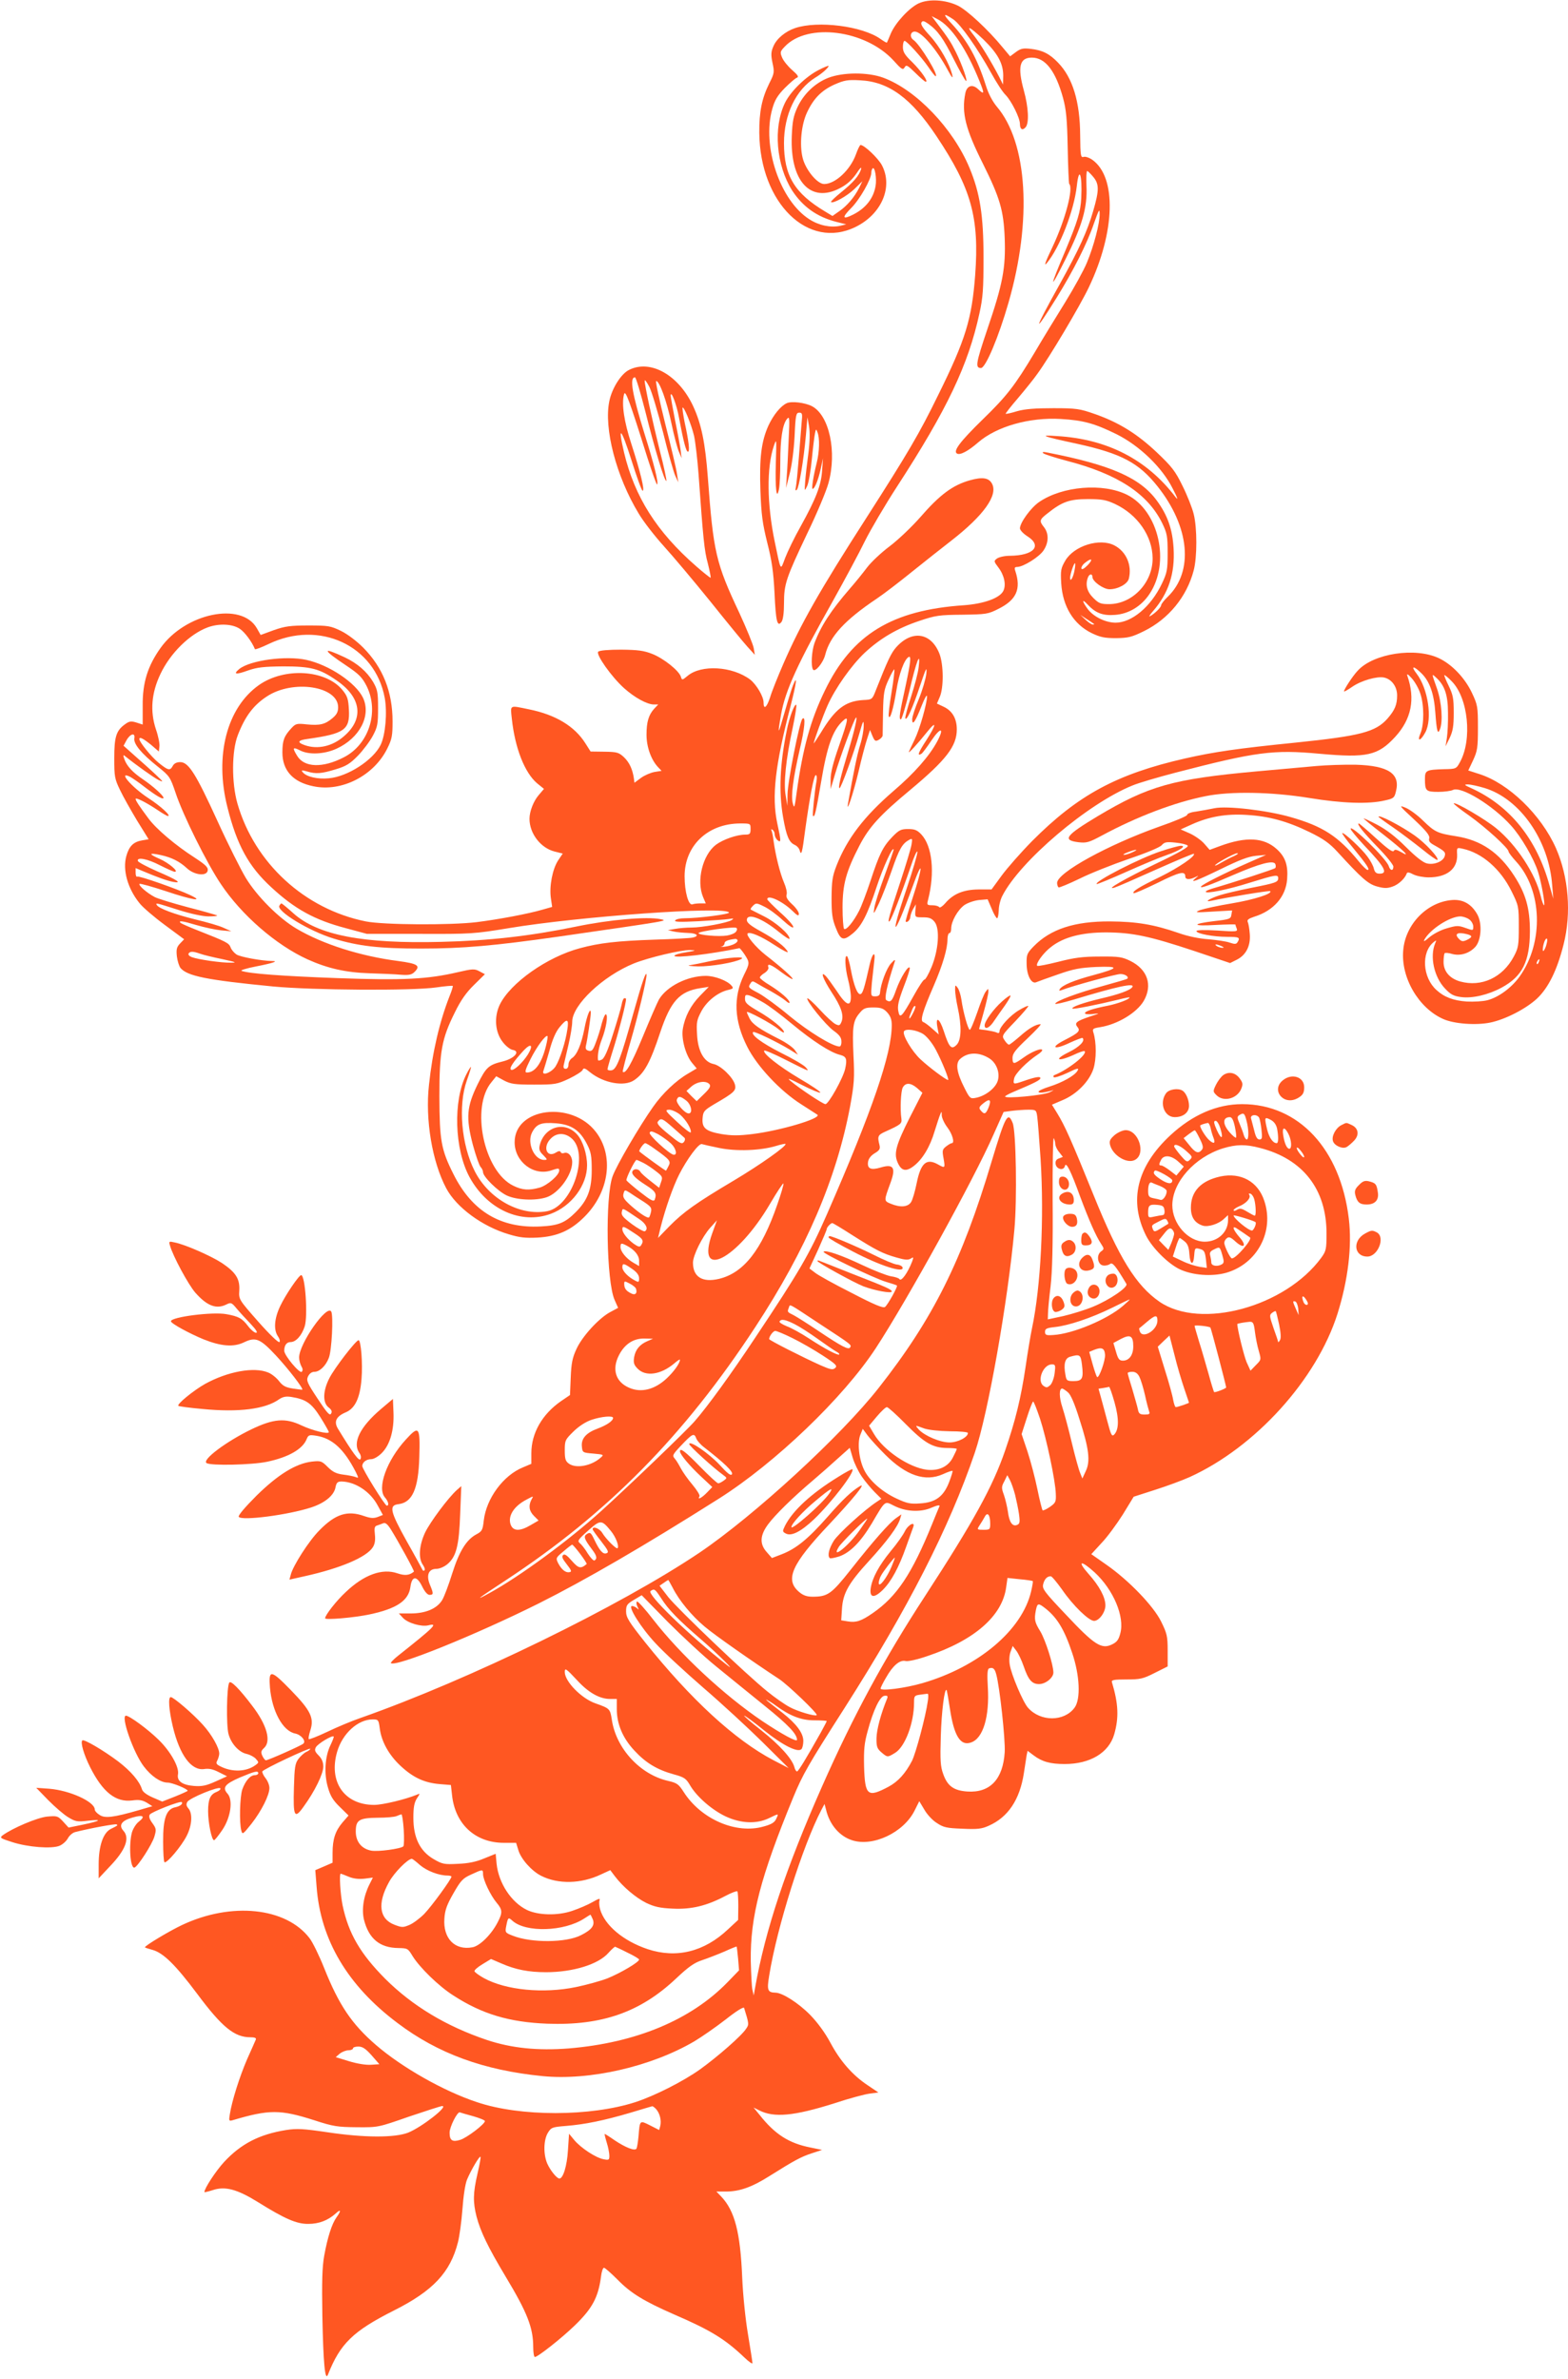
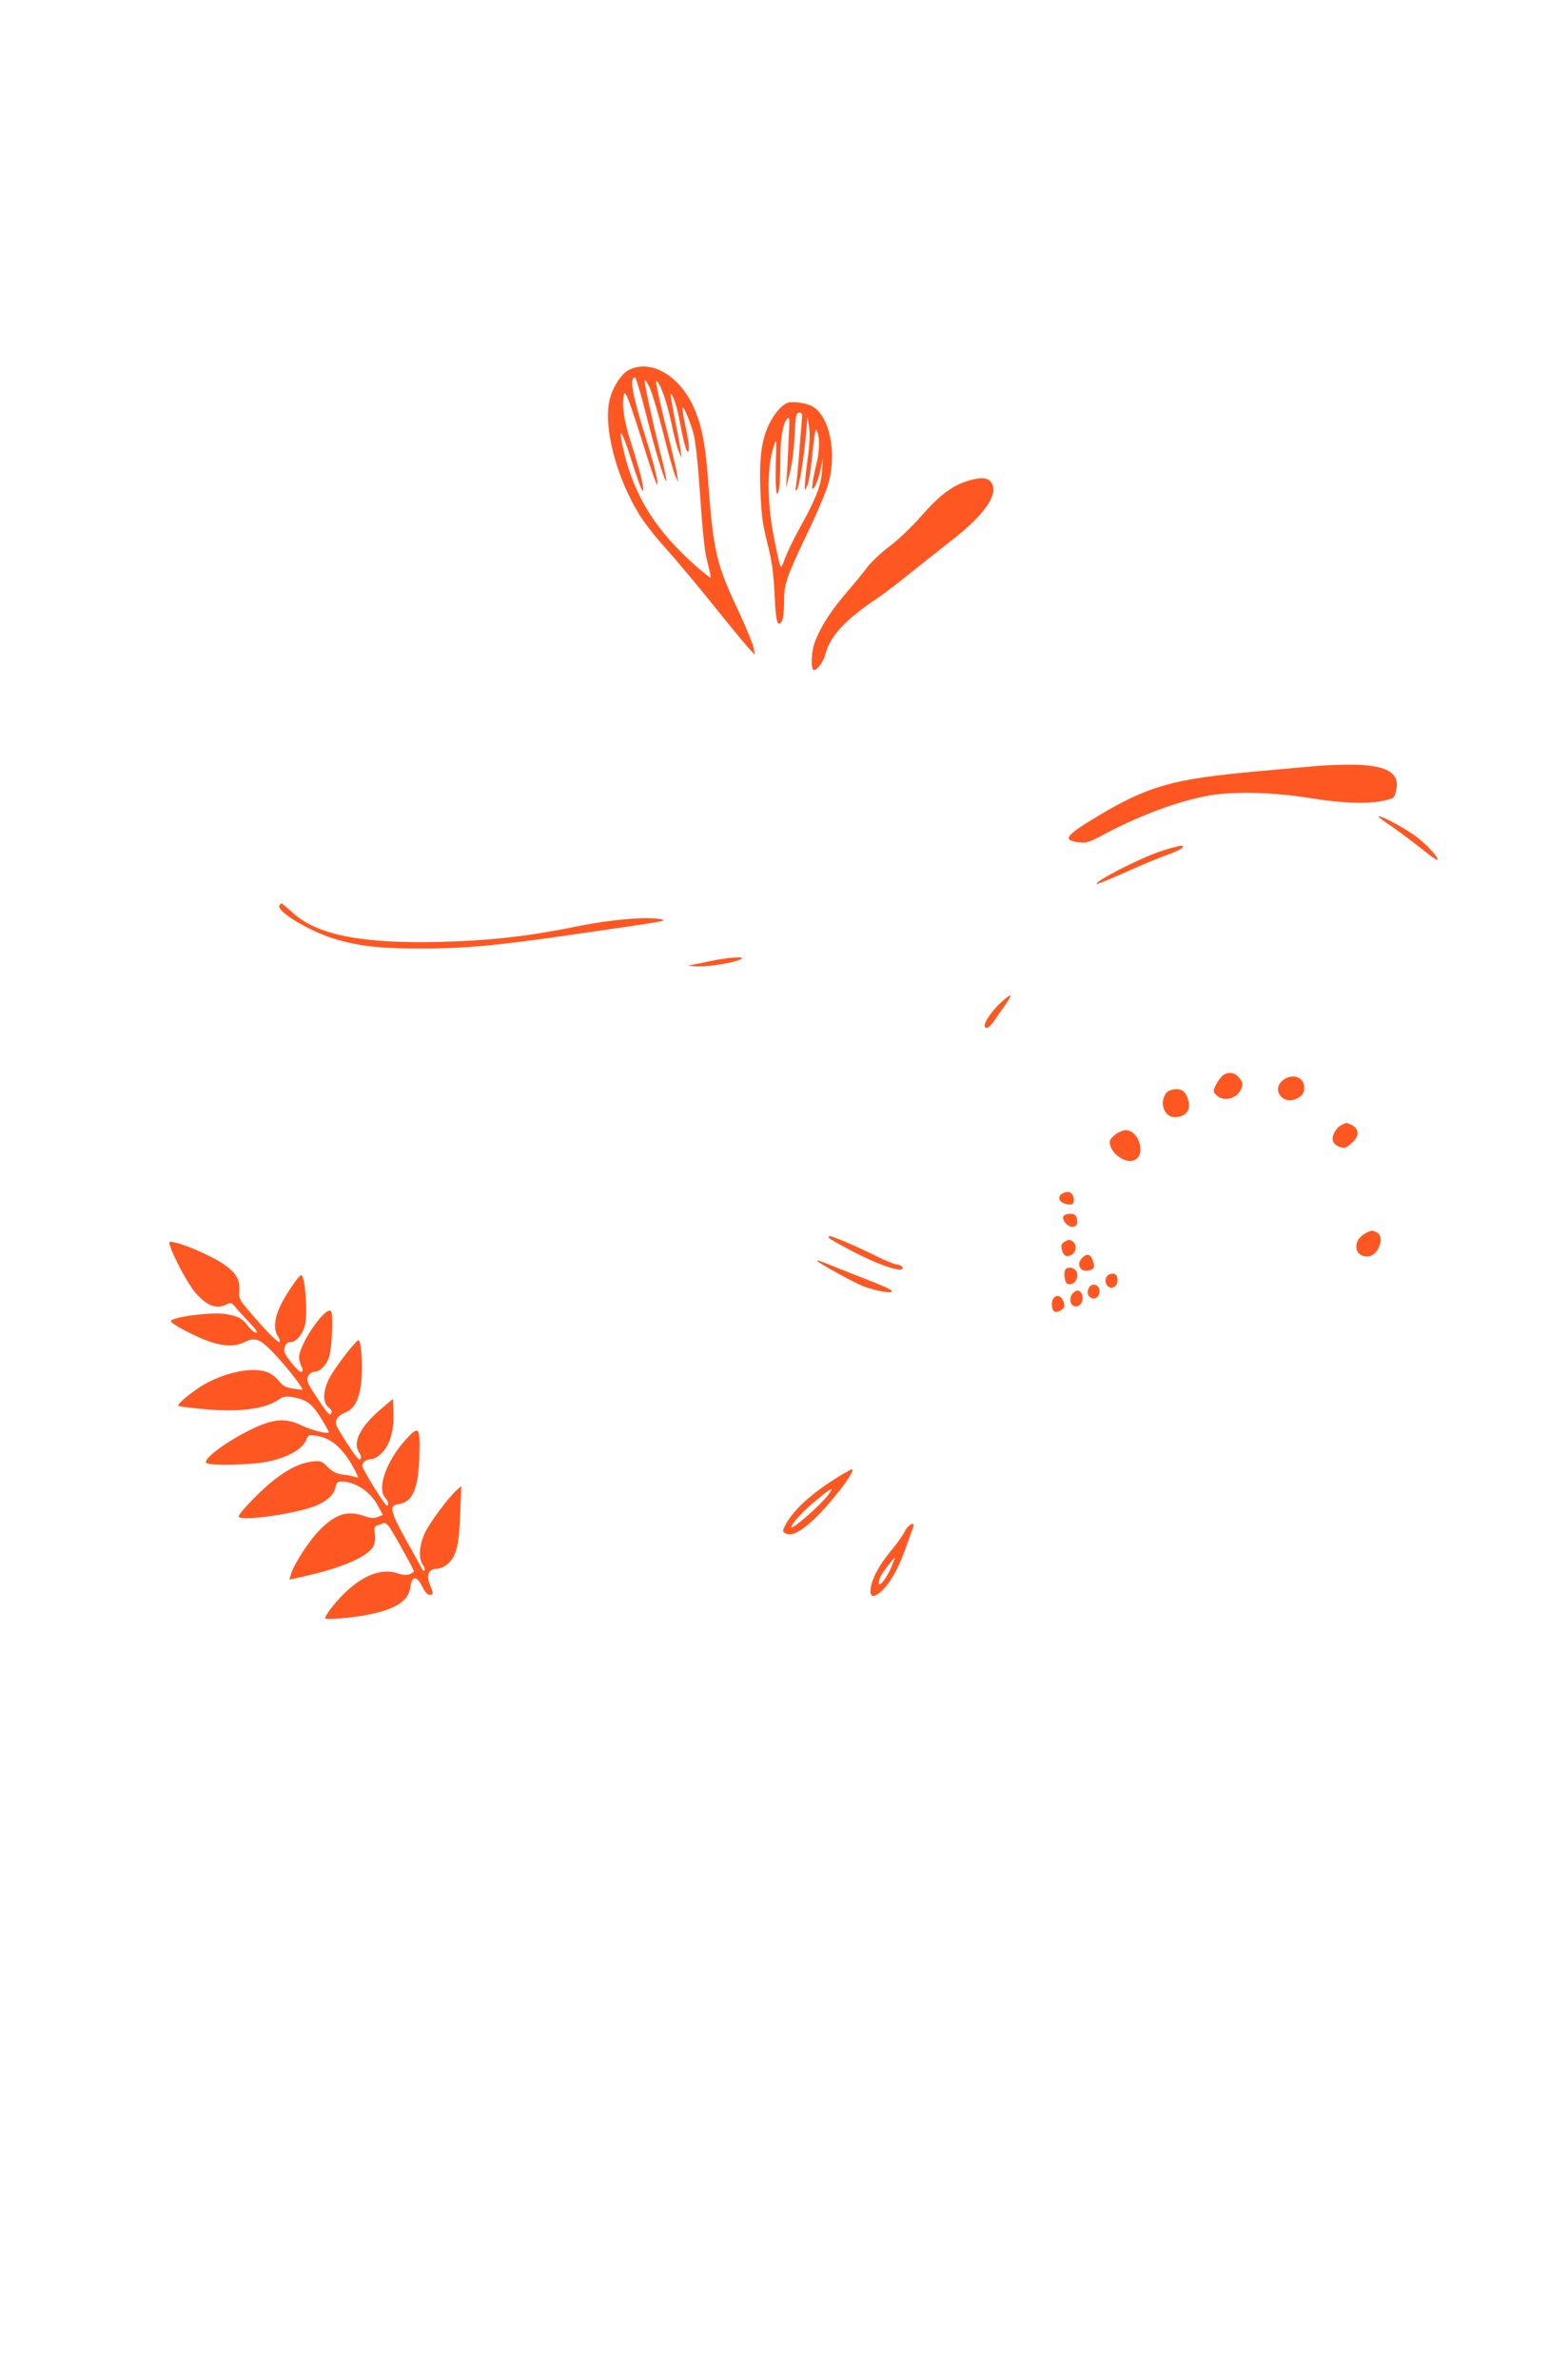
<svg xmlns="http://www.w3.org/2000/svg" version="1.0" width="844pt" height="1280pt" viewBox="0 0 844 1280" preserveAspectRatio="xMidYMid meet">
  <g transform="translate(0,1280) scale(0.1,-0.1)" fill="#ff5722" stroke="none">
-     <path d="M4945 12782 c-51 -24 -125 -104 -150 -162 -10 -25 -20 -47 -21 -49 -2 -2 -17 7 -34 19 -98 70 -337 100 -460 59 -53 -18 -100 -57 -117 -98 -13 -29 -14 -46 -5 -89 11 -50 10 -57 -17 -110 -40 -81 -55 -153 -54 -267 4 -378 263 -631 518 -506 141 69 203 216 142 332 -20 38 -95 109 -115 109 -4 0 -15 -23 -25 -51 -30 -83 -111 -159 -171 -159 -37 0 -101 78 -116 142 -17 70 -7 176 23 241 35 76 78 120 148 152 53 23 71 27 138 23 154 -7 275 -95 412 -301 187 -280 231 -437 208 -747 -18 -236 -51 -346 -199 -645 -101 -207 -163 -312 -386 -660 -254 -395 -354 -572 -447 -785 -30 -69 -63 -151 -72 -182 -18 -55 -35 -68 -35 -27 0 32 -38 96 -72 123 -96 72 -263 82 -337 20 -29 -24 -30 -24 -36 -5 -10 33 -93 99 -154 123 -46 18 -76 22 -168 23 -67 0 -116 -4 -123 -11 -14 -14 71 -135 139 -196 57 -51 124 -88 161 -88 l23 0 -21 -22 c-31 -34 -42 -72 -42 -141 0 -66 25 -134 61 -173 l20 -21 -38 -6 c-21 -4 -54 -18 -73 -32 l-35 -26 -3 23 c-7 49 -24 86 -53 114 -28 26 -37 29 -105 30 l-75 1 -28 44 c-58 92 -160 154 -304 183 -107 22 -100 26 -92 -51 17 -158 69 -290 136 -347 l37 -30 -28 -33 c-28 -32 -50 -88 -50 -128 0 -79 60 -157 135 -176 l44 -11 -25 -37 c-30 -46 -48 -138 -39 -202 l7 -48 -53 -15 c-71 -21 -233 -52 -354 -67 -142 -17 -500 -15 -596 4 -329 66 -599 314 -691 634 -32 112 -31 283 2 368 39 101 84 161 156 208 140 93 384 56 384 -58 0 -25 -8 -40 -31 -59 -39 -33 -68 -40 -138 -33 -54 6 -60 4 -83 -21 -39 -42 -48 -66 -48 -130 0 -97 57 -160 167 -182 152 -32 326 57 398 204 25 50 28 70 28 145 0 159 -52 290 -158 397 -35 35 -85 73 -120 90 -56 27 -68 29 -175 29 -97 0 -126 -4 -186 -25 l-71 -26 -21 37 c-83 143 -384 81 -518 -107 -69 -97 -97 -186 -96 -310 l0 -102 -34 11 c-29 9 -39 7 -62 -10 -47 -34 -57 -68 -57 -183 0 -97 2 -110 31 -170 17 -36 59 -110 92 -165 l62 -100 -35 -6 c-47 -8 -70 -31 -85 -84 -21 -75 7 -175 71 -254 17 -22 79 -75 136 -117 l104 -77 -22 -23 c-18 -19 -21 -31 -17 -69 3 -25 12 -52 19 -62 37 -44 139 -65 499 -100 211 -20 748 -24 879 -5 47 7 86 10 88 8 2 -2 -6 -28 -18 -57 -53 -136 -91 -296 -110 -475 -21 -187 17 -414 93 -557 55 -103 194 -205 336 -247 59 -18 90 -21 155 -18 107 6 179 38 253 112 134 134 160 329 61 457 -130 169 -437 130 -437 -56 0 -106 104 -184 199 -151 36 12 41 12 41 -1 0 -25 -64 -80 -105 -92 -58 -16 -93 -14 -142 10 -159 77 -231 423 -117 558 l25 31 42 -23 c37 -19 57 -22 162 -22 114 0 123 2 188 32 37 18 70 39 73 47 5 13 13 10 42 -14 72 -57 181 -77 234 -42 56 37 88 96 142 259 56 167 104 220 216 237 l45 7 -47 -48 c-50 -51 -82 -112 -93 -180 -8 -53 16 -140 50 -181 l25 -30 -47 -28 c-64 -37 -137 -106 -188 -179 -74 -105 -197 -315 -218 -374 -40 -112 -33 -565 11 -664 l19 -43 -43 -23 c-61 -33 -150 -130 -181 -198 -22 -47 -28 -77 -31 -153 l-4 -95 -50 -34 c-100 -70 -158 -171 -158 -279 l0 -57 -45 -19 c-106 -43 -197 -167 -211 -285 -6 -53 -9 -59 -41 -76 -53 -29 -91 -90 -129 -210 -19 -61 -43 -125 -54 -143 -28 -46 -89 -72 -169 -72 l-64 0 22 -24 c26 -28 100 -49 136 -40 56 14 34 -8 -163 -164 -24 -19 -41 -37 -38 -39 23 -24 455 151 796 321 251 126 562 306 970 564 302 191 669 542 844 809 167 255 529 910 634 1150 l54 121 45 6 c25 3 65 6 88 6 41 0 43 -1 48 -37 3 -21 11 -123 18 -228 20 -318 1 -688 -46 -910 -8 -38 -24 -133 -35 -210 -25 -168 -55 -290 -110 -449 -67 -195 -171 -383 -430 -781 -221 -339 -385 -641 -555 -1025 -195 -441 -305 -770 -361 -1085 l-7 -40 -7 30 c-4 17 -7 86 -9 155 -3 239 52 451 228 879 52 126 81 176 276 481 342 536 564 970 702 1375 71 208 178 814 213 1200 15 162 9 527 -9 573 -26 65 -39 41 -114 -208 -159 -533 -315 -845 -607 -1216 -203 -259 -672 -689 -965 -887 -428 -288 -1240 -684 -1824 -889 -47 -16 -128 -50 -180 -75 -51 -24 -96 -42 -99 -39 -3 3 1 24 8 46 22 67 3 107 -104 217 -109 112 -121 113 -113 14 11 -127 69 -234 136 -247 33 -7 59 -40 44 -54 -9 -10 -190 -90 -202 -90 -4 0 -13 11 -19 24 -9 20 -7 27 9 42 40 36 16 124 -64 228 -69 91 -115 137 -123 124 -14 -22 -17 -230 -4 -277 14 -52 57 -99 99 -107 16 -4 38 -15 48 -26 17 -19 17 -20 -2 -34 -49 -36 -125 -39 -188 -7 -23 11 -26 17 -17 33 5 10 10 27 10 36 0 31 -40 102 -88 155 -52 58 -158 149 -173 149 -15 0 -10 -69 11 -158 37 -155 100 -239 169 -229 26 4 48 -1 79 -17 l44 -22 -62 -28 c-51 -23 -73 -27 -116 -24 -64 5 -93 27 -86 63 7 39 -41 124 -105 186 -58 57 -157 129 -175 129 -30 0 40 -200 96 -273 40 -53 91 -87 128 -87 25 0 108 -34 108 -44 0 -2 -31 -16 -68 -31 l-69 -27 -51 22 c-32 14 -54 30 -58 44 -13 43 -59 97 -128 150 -80 60 -184 121 -193 113 -11 -11 8 -76 42 -144 68 -135 138 -190 226 -179 37 5 55 2 79 -12 l30 -19 -72 -21 c-138 -40 -184 -45 -212 -26 -15 9 -26 22 -26 29 0 42 -134 103 -245 112 l-70 5 65 -67 c36 -36 84 -78 108 -92 38 -23 49 -25 105 -18 82 9 69 -1 -26 -21 l-78 -16 -30 33 c-28 30 -32 31 -87 26 -53 -6 -183 -61 -237 -100 -18 -14 -15 -16 50 -37 87 -28 213 -37 255 -20 17 7 37 25 45 40 8 15 26 31 40 34 78 20 219 46 223 41 6 -6 7 -5 -33 -25 -40 -21 -64 -91 -64 -190 l0 -75 60 64 c85 88 109 153 73 192 -27 30 -9 55 49 71 58 17 72 7 33 -23 -14 -11 -30 -37 -36 -57 -18 -67 -9 -197 14 -189 18 6 95 125 107 167 11 37 10 43 -11 72 -16 22 -20 36 -14 46 9 14 165 75 172 67 9 -9 -10 -23 -36 -28 -47 -10 -65 -61 -64 -185 0 -57 3 -107 7 -110 11 -10 92 86 120 142 29 57 32 121 9 147 -11 13 -13 22 -6 35 12 21 170 86 178 73 3 -5 -6 -13 -20 -19 -34 -13 -46 -39 -46 -104 0 -61 19 -156 32 -156 4 0 24 25 45 56 45 67 58 160 28 194 -30 33 -15 52 65 87 81 34 100 39 100 23 0 -5 -8 -10 -18 -10 -25 0 -51 -30 -68 -77 -13 -39 -17 -179 -5 -222 6 -22 9 -19 54 37 54 69 97 154 97 193 0 15 -9 38 -21 53 -11 14 -19 31 -17 36 4 12 258 131 258 122 0 -4 -10 -12 -22 -17 -12 -6 -31 -23 -42 -38 -18 -24 -21 -46 -24 -152 -5 -160 3 -174 53 -103 59 81 105 175 105 214 0 24 -8 43 -25 60 -20 20 -23 29 -15 44 10 19 88 66 96 58 2 -2 -6 -23 -17 -46 -30 -60 -36 -154 -14 -228 13 -46 27 -69 64 -105 l47 -46 -33 -38 c-38 -45 -53 -89 -53 -163 l0 -53 -46 -20 -47 -20 7 -89 c21 -286 167 -532 435 -733 218 -165 466 -255 781 -286 254 -25 585 51 817 187 40 24 115 76 168 117 58 46 97 70 100 63 27 -87 27 -89 11 -112 -23 -37 -154 -151 -247 -218 -91 -65 -245 -143 -349 -177 -242 -78 -620 -79 -853 0 -179 59 -404 187 -543 307 -130 112 -200 215 -280 416 -26 65 -61 137 -78 159 -127 166 -421 196 -686 71 -68 -32 -200 -111 -200 -120 0 -2 19 -8 41 -14 58 -16 124 -81 240 -236 134 -180 201 -234 286 -234 24 0 33 -4 30 -12 -3 -7 -24 -55 -47 -106 -41 -95 -82 -225 -93 -296 -6 -36 -5 -38 16 -32 196 58 255 58 437 0 104 -34 126 -37 230 -38 115 -1 115 -1 281 57 92 31 172 57 179 57 36 0 -111 -114 -183 -143 -72 -28 -235 -28 -435 2 -129 19 -164 21 -222 12 -144 -23 -243 -74 -334 -172 -45 -49 -106 -142 -106 -162 0 -2 21 3 46 11 66 22 131 4 241 -64 146 -91 210 -119 273 -118 57 0 106 19 148 57 27 25 29 14 3 -22 -25 -35 -48 -107 -66 -206 -11 -61 -13 -139 -10 -325 5 -250 14 -354 30 -315 66 167 135 234 355 345 211 106 304 205 345 368 8 31 19 111 24 177 5 70 15 137 25 160 22 52 67 128 72 122 3 -2 -5 -43 -16 -91 -24 -104 -25 -152 -5 -231 22 -82 61 -163 155 -320 118 -196 150 -277 150 -382 0 -29 4 -53 9 -53 16 0 146 103 214 169 95 92 127 151 142 264 3 26 10 47 16 47 5 0 37 -28 72 -63 72 -74 143 -117 305 -188 197 -85 274 -132 380 -233 23 -22 42 -35 42 -29 0 7 -11 76 -24 155 -14 83 -27 211 -31 303 -10 245 -40 361 -113 438 l-26 27 50 0 c74 0 140 23 235 83 137 86 171 104 229 123 l55 18 -63 13 c-117 23 -192 72 -274 176 l-32 39 30 -15 c80 -41 187 -31 406 38 78 26 164 49 190 52 l46 6 -58 39 c-81 54 -147 129 -200 228 -29 54 -69 109 -110 151 -62 63 -149 119 -187 119 -41 1 -46 13 -33 91 42 262 181 701 282 894 l16 30 8 -30 c19 -81 72 -143 140 -165 112 -37 278 41 337 160 l25 50 27 -45 c14 -25 44 -58 67 -72 36 -24 53 -28 138 -31 81 -4 105 -1 142 16 104 46 167 140 189 283 6 41 13 84 15 97 l5 23 32 -24 c46 -35 91 -47 168 -47 136 0 237 60 266 159 26 90 23 165 -12 281 -4 12 9 15 78 15 74 0 89 3 152 35 l70 35 0 86 c0 77 -4 92 -35 155 -41 84 -175 223 -296 307 l-80 56 55 60 c31 32 82 102 115 154 l58 95 115 37 c63 20 147 51 187 69 354 161 683 525 795 878 57 181 79 363 61 512 -45 375 -270 616 -574 616 -136 0 -267 -57 -386 -167 -182 -169 -226 -354 -130 -543 33 -64 115 -146 177 -177 70 -34 176 -42 254 -20 167 49 259 223 204 387 -34 104 -126 154 -236 131 -105 -23 -159 -80 -159 -168 0 -52 21 -83 65 -97 28 -8 84 9 112 36 l23 21 0 -27 c0 -65 -55 -116 -125 -116 -90 0 -175 96 -175 197 1 124 120 257 272 305 73 22 122 23 201 2 230 -59 357 -222 357 -459 0 -85 -2 -95 -28 -131 -194 -265 -650 -389 -871 -237 -126 87 -218 235 -355 574 -120 296 -155 374 -195 439 l-29 47 56 24 c76 31 144 100 167 168 17 52 17 144 0 197 -6 19 -2 22 36 28 94 15 197 77 235 141 49 85 21 169 -71 215 -45 22 -62 25 -165 24 -92 0 -137 -6 -223 -28 -60 -15 -111 -25 -114 -22 -11 10 34 72 76 103 67 52 165 77 296 77 141 -1 232 -20 473 -100 l193 -65 36 18 c50 25 75 75 70 138 -2 28 -7 57 -11 65 -5 11 4 18 34 28 105 32 171 108 178 202 6 76 -10 121 -57 163 -69 62 -164 67 -303 16 l-57 -21 -28 32 c-15 18 -50 43 -78 56 l-50 22 60 27 c93 42 185 58 295 51 120 -7 219 -34 340 -93 75 -37 106 -59 150 -107 129 -141 164 -172 212 -185 36 -10 54 -11 82 -1 32 10 69 44 78 72 3 7 15 5 35 -6 18 -9 55 -16 83 -16 98 0 156 46 153 122 -2 39 -2 39 30 32 104 -22 204 -109 263 -229 38 -77 39 -81 39 -189 0 -101 -2 -115 -27 -162 -60 -113 -174 -166 -289 -134 -56 16 -89 54 -89 105 0 23 3 44 6 47 3 3 21 2 40 -4 44 -12 92 3 124 37 33 35 39 126 12 175 -31 56 -77 83 -137 78 -134 -11 -250 -130 -262 -269 -14 -147 82 -312 215 -371 58 -26 176 -35 254 -19 81 17 190 73 250 128 62 58 109 153 144 292 43 169 27 363 -41 518 -80 180 -255 349 -413 399 l-59 19 26 55 c23 50 26 67 26 175 0 114 -2 123 -32 187 -38 81 -108 154 -178 187 -127 60 -351 26 -436 -66 -30 -31 -82 -113 -74 -113 4 0 23 11 43 25 49 34 134 58 172 50 41 -9 70 -49 70 -96 0 -50 -12 -79 -52 -125 -64 -72 -145 -93 -494 -129 -318 -32 -439 -50 -594 -85 -370 -84 -578 -197 -825 -445 -60 -61 -134 -145 -164 -186 l-54 -74 -71 0 c-81 -1 -136 -24 -179 -75 -14 -16 -29 -26 -32 -20 -3 5 -20 10 -37 10 -28 0 -30 2 -23 28 38 148 23 290 -36 353 -22 23 -35 29 -71 29 -38 0 -49 -5 -85 -42 -51 -53 -70 -92 -118 -238 -21 -63 -48 -135 -61 -160 -30 -59 -70 -107 -81 -97 -4 5 -8 57 -8 115 0 124 19 194 91 333 52 100 110 164 274 300 193 161 250 235 250 325 0 58 -24 100 -71 122 l-36 17 15 35 c22 50 21 173 -1 232 -45 116 -149 131 -234 35 -27 -31 -45 -69 -109 -231 -19 -49 -20 -50 -68 -52 -97 -6 -151 -48 -228 -176 -21 -34 -38 -59 -38 -57 0 13 50 149 74 203 41 93 129 217 200 284 85 79 178 133 295 172 86 29 107 32 230 33 130 2 139 3 196 32 96 48 122 106 90 203 -6 17 -4 22 11 22 33 1 118 54 141 89 28 42 29 90 3 124 -27 34 -26 41 18 75 79 63 119 77 217 77 76 0 98 -4 146 -26 122 -57 202 -173 203 -292 1 -132 -109 -247 -235 -247 -45 0 -55 4 -85 34 -34 34 -43 71 -28 110 8 20 24 21 24 2 0 -24 59 -66 92 -66 45 0 97 28 104 57 18 72 -14 146 -78 179 -79 41 -217 -2 -264 -82 -24 -41 -26 -53 -22 -122 8 -125 66 -220 164 -268 46 -22 69 -27 131 -27 66 1 84 5 151 38 132 65 230 185 267 326 19 71 19 229 0 304 -8 33 -35 101 -60 151 -39 80 -57 103 -138 180 -107 101 -206 162 -335 207 -80 28 -98 31 -222 31 -98 0 -152 -4 -195 -16 -32 -10 -60 -16 -62 -14 -2 1 28 40 67 85 38 45 85 103 103 129 64 87 230 366 278 467 142 298 150 591 19 685 -17 12 -38 19 -47 16 -16 -5 -18 5 -19 117 -1 179 -40 309 -119 390 -46 48 -84 67 -146 74 -42 5 -55 2 -81 -17 l-31 -23 -41 49 c-76 93 -191 200 -241 224 -67 32 -156 37 -210 12z m186 -86 c40 -27 130 -155 205 -290 27 -49 61 -102 77 -117 31 -32 77 -123 77 -156 0 -29 14 -37 31 -17 19 23 15 107 -10 197 -35 128 -23 177 43 177 73 0 128 -72 168 -217 17 -63 22 -114 25 -267 2 -105 6 -192 8 -195 24 -23 -20 -191 -89 -338 -40 -84 -49 -109 -31 -88 69 83 146 281 161 414 12 110 30 64 24 -64 -3 -71 -20 -127 -84 -280 -89 -209 -89 -226 -1 -50 90 180 119 279 113 396 -2 44 0 79 4 79 3 0 18 -14 32 -31 33 -39 33 -72 0 -185 -31 -107 -75 -204 -181 -395 -140 -251 -146 -280 -17 -73 91 147 165 292 203 404 26 73 30 80 30 49 1 -49 -31 -172 -69 -263 -17 -41 -70 -137 -117 -213 -47 -76 -121 -196 -163 -268 -107 -179 -151 -236 -280 -361 -123 -120 -161 -171 -139 -184 16 -10 59 12 113 59 100 87 277 137 446 127 121 -7 182 -24 300 -82 124 -62 246 -179 303 -294 25 -48 30 -64 15 -45 -154 203 -368 313 -638 329 -101 7 -85 0 110 -42 236 -52 330 -102 431 -229 173 -218 195 -457 55 -593 -20 -19 -36 -40 -36 -46 0 -11 -34 -45 -60 -59 -8 -5 -1 8 17 28 83 96 118 202 110 337 -6 103 -32 178 -91 258 -90 122 -248 191 -586 257 -24 5 -32 4 -25 -3 6 -6 63 -24 127 -41 274 -71 436 -177 514 -336 26 -54 29 -70 29 -160 0 -91 -3 -106 -31 -165 -59 -124 -162 -210 -250 -210 -54 1 -116 31 -148 72 -33 44 -34 61 -1 25 42 -45 81 -60 146 -55 74 5 142 46 186 112 114 169 51 448 -120 534 -130 65 -349 47 -474 -39 -45 -31 -102 -110 -103 -141 0 -10 18 -29 40 -43 82 -52 34 -104 -95 -105 -27 0 -58 -7 -69 -15 -17 -13 -17 -15 8 -48 32 -42 43 -95 26 -127 -20 -38 -104 -68 -210 -76 -389 -26 -604 -157 -750 -459 -77 -158 -119 -310 -152 -550 -11 -82 -13 -87 -21 -56 -10 41 2 133 37 286 28 117 34 187 15 168 -15 -15 -79 -335 -80 -406 l-1 -62 -9 55 c-12 67 1 194 37 361 14 67 23 124 20 127 -9 8 -37 -66 -51 -137 -37 -179 -44 -330 -20 -467 18 -103 32 -135 62 -149 12 -5 24 -18 27 -29 9 -33 14 -16 30 109 25 180 47 295 57 295 6 0 7 -15 4 -32 -10 -53 -23 -183 -19 -187 9 -10 15 15 44 184 32 191 62 275 115 325 35 33 33 16 -20 -136 -31 -88 -45 -145 -44 -179 l0 -50 24 81 c26 89 102 294 112 303 11 11 -8 -72 -42 -184 -41 -135 -55 -195 -46 -195 8 0 77 188 106 292 21 73 24 78 24 43 0 -22 -8 -68 -19 -102 -16 -51 -36 -149 -65 -313 -12 -69 29 54 56 168 16 70 37 149 46 176 l16 49 13 -32 c12 -28 16 -31 34 -21 11 6 20 16 21 23 0 7 1 64 2 127 2 102 6 122 30 174 15 33 29 57 31 55 2 -2 -4 -58 -15 -123 -11 -66 -18 -124 -15 -130 7 -20 25 42 41 140 14 89 42 165 65 179 16 10 12 -26 -14 -148 -34 -155 -39 -187 -27 -187 5 0 26 69 46 153 38 163 61 221 50 129 -3 -30 -22 -101 -41 -160 -19 -58 -33 -111 -31 -116 6 -18 39 53 79 174 33 98 38 108 34 65 -3 -27 -21 -88 -40 -135 -20 -47 -36 -96 -36 -110 0 -37 17 -13 50 71 16 41 29 65 30 53 0 -37 -39 -176 -67 -233 -15 -31 -29 -60 -31 -66 -4 -12 47 43 99 108 53 66 49 38 -6 -47 -43 -66 -50 -86 -25 -71 6 4 30 36 54 72 50 74 71 69 30 -7 -42 -78 -123 -170 -233 -264 -160 -138 -251 -257 -308 -402 -23 -59 -26 -84 -27 -174 0 -86 4 -115 23 -162 26 -67 40 -72 92 -29 47 39 79 102 128 251 34 103 89 225 91 198 0 -3 -22 -66 -49 -140 -27 -73 -52 -151 -55 -173 -6 -38 -4 -36 25 25 17 36 48 117 70 180 39 113 56 142 93 162 17 9 18 7 12 -28 -4 -22 -31 -111 -60 -199 -60 -181 -72 -225 -57 -210 11 12 63 146 112 290 18 55 35 92 37 83 2 -9 -24 -98 -57 -196 -96 -282 -72 -276 31 8 58 162 57 111 -1 -65 -22 -66 -38 -121 -36 -123 8 -8 25 10 25 26 1 9 7 28 15 42 l15 25 -3 -35 c-2 -35 -2 -35 41 -35 34 0 47 -5 63 -25 29 -37 21 -151 -17 -243 -16 -38 -33 -68 -38 -67 -5 1 -31 -38 -58 -87 -65 -117 -75 -126 -83 -81 -5 27 2 56 29 128 20 51 35 98 33 103 -6 18 -50 -53 -73 -117 -22 -63 -30 -71 -53 -57 -12 8 2 76 45 207 4 14 -1 12 -20 -9 -24 -26 -55 -109 -59 -157 -1 -14 -8 -20 -26 -20 -24 0 -24 1 -18 73 4 39 10 92 13 117 8 58 -11 43 -25 -20 -29 -129 -37 -154 -49 -158 -16 -5 -36 45 -52 131 -7 37 -16 70 -21 73 -14 8 -10 -65 6 -126 8 -30 15 -72 15 -93 0 -57 -26 -46 -77 33 -24 35 -50 71 -58 79 -32 32 -15 -16 30 -85 53 -80 68 -125 55 -160 -9 -22 -13 -23 -32 -14 -13 6 -51 41 -85 78 -34 37 -64 64 -67 61 -10 -9 98 -143 141 -174 31 -22 42 -37 42 -57 1 -16 -4 -28 -10 -28 -37 0 -167 80 -269 164 -63 53 -139 108 -167 123 -57 30 -57 31 -43 53 8 13 12 13 32 1 13 -8 48 -28 78 -44 30 -17 65 -39 78 -50 12 -11 22 -16 22 -11 0 16 -49 58 -107 94 -29 17 -53 36 -53 41 0 5 11 16 26 25 14 9 23 23 20 30 -9 25 16 15 71 -27 30 -22 57 -39 59 -36 5 5 -55 59 -146 130 -52 41 -105 105 -96 115 12 11 72 -14 145 -62 44 -29 76 -45 71 -36 -15 28 -63 64 -144 109 -55 30 -76 47 -76 61 0 41 82 11 173 -64 31 -25 57 -42 57 -36 0 24 -75 89 -137 120 -37 19 -70 35 -72 37 -3 2 3 11 12 20 16 16 20 16 60 -4 24 -11 69 -44 100 -73 35 -32 57 -46 57 -37 0 9 -31 44 -70 78 -38 35 -70 67 -70 71 0 27 79 -9 133 -60 29 -29 37 -32 37 -18 0 10 -16 33 -36 51 -26 24 -34 39 -30 52 4 11 -3 40 -14 65 -21 49 -45 144 -56 223 -3 28 -9 54 -12 59 -3 5 0 6 6 2 7 -4 12 -15 12 -25 0 -10 7 -24 15 -31 20 -16 20 -6 -1 90 -31 144 -12 312 72 634 32 125 37 170 13 110 -7 -16 -27 -81 -45 -144 -37 -129 -40 -131 -20 -15 23 131 91 278 281 615 63 113 140 256 170 318 31 62 109 195 174 295 270 416 383 654 443 931 19 86 22 131 22 301 0 226 -19 347 -76 483 -88 211 -287 419 -464 484 -82 30 -216 30 -296 -1 -71 -28 -132 -86 -166 -159 -21 -46 -27 -76 -30 -154 -10 -243 101 -363 258 -281 39 20 65 44 89 78 20 31 30 40 26 25 -11 -36 -42 -72 -108 -125 -32 -26 -56 -49 -54 -52 11 -10 85 31 126 70 l43 42 -17 -35 c-26 -51 -65 -97 -107 -126 l-37 -26 -38 23 c-166 99 -223 193 -223 369 0 154 64 287 168 352 37 22 72 54 72 63 0 3 -23 -6 -52 -21 -70 -35 -153 -116 -183 -178 -64 -133 -47 -335 39 -471 57 -87 133 -142 239 -169 l52 -13 -33 -8 c-51 -11 -114 2 -165 35 -158 100 -257 393 -200 594 13 47 28 72 67 112 28 28 58 54 66 56 11 4 4 15 -26 41 -23 20 -47 50 -54 67 -12 29 -11 33 15 60 123 129 433 89 584 -75 44 -49 51 -53 60 -38 9 16 15 13 58 -29 27 -27 52 -48 56 -48 16 0 -24 57 -72 105 -41 39 -51 56 -51 82 0 18 4 33 9 33 12 0 91 -87 129 -142 18 -27 35 -48 38 -48 20 0 -83 170 -119 195 -22 15 -17 45 7 45 36 0 118 -96 177 -206 22 -40 29 -50 25 -29 -13 59 -68 156 -121 213 -37 40 -51 62 -45 71 6 11 14 9 38 -8 49 -35 80 -78 137 -192 30 -59 59 -110 64 -114 13 -8 -20 87 -54 155 -26 52 -37 70 -102 156 l-28 37 31 -16 c74 -38 156 -159 227 -335 27 -67 26 -74 -9 -41 -30 28 -60 18 -68 -23 -21 -105 1 -192 95 -379 91 -183 111 -250 117 -399 6 -162 -10 -247 -94 -493 -62 -184 -65 -206 -34 -207 25 -1 96 169 148 350 129 446 103 863 -63 1057 -23 28 -45 69 -59 115 -46 144 -97 237 -184 331 -49 52 -46 60 9 23z m162 -108 c78 -76 107 -130 107 -195 l-1 -48 -20 40 c-43 83 -103 181 -136 223 -50 62 -25 51 50 -20z m-580 -788 c-11 -67 -53 -120 -120 -154 -59 -30 -63 -17 -12 34 47 47 109 156 109 191 0 9 3 19 7 23 12 12 23 -55 16 -94z m1142 -2040 c-19 -19 -31 -26 -34 -19 -2 7 6 21 19 31 36 29 46 21 15 -12z m-71 -27 c-7 -40 -24 -69 -24 -41 0 18 20 78 26 78 3 0 2 -17 -2 -37z m105 -290 c2 -2 -1 -3 -7 -3 -6 0 -24 12 -39 26 l-28 26 35 -23 c19 -12 37 -24 39 -26z m-4598 -26 c27 -18 66 -71 81 -109 2 -4 35 9 73 27 273 132 574 -7 626 -290 14 -78 4 -198 -22 -252 -40 -82 -177 -171 -279 -180 -60 -6 -120 8 -140 32 -10 12 -7 13 22 5 49 -15 78 -12 154 11 57 17 78 30 121 74 28 29 64 77 80 107 25 47 28 63 28 148 0 86 -3 100 -27 142 -33 55 -85 100 -153 132 -124 58 -121 42 8 -44 70 -47 86 -63 111 -112 68 -138 11 -315 -125 -383 -113 -58 -211 -54 -249 8 -27 44 -25 50 13 31 48 -26 132 -22 198 8 125 57 188 178 143 274 -39 81 -182 177 -305 204 -110 24 -302 -2 -361 -49 -35 -29 -19 -32 47 -8 49 17 83 21 190 22 148 0 195 -12 286 -75 135 -92 150 -208 39 -302 -61 -53 -140 -71 -209 -47 -44 15 -39 27 17 34 196 28 226 49 220 157 -3 57 -8 73 -34 105 -90 111 -314 124 -451 27 -172 -122 -239 -380 -169 -656 51 -204 114 -319 236 -431 126 -117 233 -176 400 -220 l115 -31 285 0 c275 -1 292 0 480 31 379 63 1163 119 1184 84 6 -9 -164 -31 -239 -31 -24 0 -47 -5 -51 -12 -5 -8 26 -9 125 -4 73 4 147 9 164 12 26 4 29 3 15 -6 -24 -15 -159 -40 -216 -40 -26 0 -65 -3 -87 -7 l-40 -7 30 -7 c17 -4 51 -7 78 -8 49 -1 64 -17 25 -25 -13 -3 -104 -8 -203 -11 -206 -7 -299 -18 -403 -46 -177 -47 -375 -187 -432 -304 -32 -67 -25 -150 17 -202 16 -21 40 -39 52 -41 44 -7 11 -46 -52 -62 -77 -19 -90 -30 -136 -123 -59 -121 -64 -179 -26 -325 16 -59 35 -113 42 -120 7 -7 13 -20 13 -28 0 -24 79 -102 127 -125 52 -25 155 -30 215 -10 66 22 138 121 138 189 0 33 -22 57 -44 49 -8 -3 -16 -1 -18 5 -3 7 -11 7 -25 -2 -50 -32 -74 30 -28 75 30 31 73 32 108 4 103 -80 9 -369 -128 -395 -146 -27 -314 66 -390 216 -72 142 -90 353 -42 488 14 39 24 72 22 72 -3 0 -14 -18 -25 -40 -72 -142 -64 -402 17 -552 95 -175 278 -257 438 -198 112 42 195 154 195 261 0 60 -23 131 -52 164 -67 77 -178 45 -203 -57 -5 -21 -1 -33 19 -52 23 -24 24 -26 5 -26 -54 0 -94 92 -65 148 24 46 49 55 129 49 84 -7 128 -37 167 -113 21 -41 25 -62 25 -139 0 -104 -22 -162 -86 -226 -58 -58 -93 -72 -189 -77 -215 -11 -369 81 -469 281 -67 133 -75 182 -76 417 0 244 13 313 83 453 32 66 62 108 104 149 l58 57 -30 16 c-26 14 -37 13 -115 -5 -164 -38 -291 -45 -650 -32 -298 11 -473 24 -515 39 -8 3 27 14 79 24 92 18 123 29 85 29 -58 1 -171 22 -191 35 -13 9 -28 26 -32 39 -9 23 -23 30 -175 90 -49 19 -91 38 -94 41 -14 14 10 11 83 -11 44 -13 105 -26 135 -29 l55 -5 -40 18 c-22 11 -92 31 -155 46 -109 27 -194 58 -206 77 -7 13 -7 13 116 -26 66 -21 132 -35 162 -35 28 0 49 2 47 5 -3 2 -74 23 -157 44 -83 22 -164 47 -179 55 -42 22 -89 63 -82 71 4 3 68 -15 144 -40 137 -46 208 -58 130 -21 -69 33 -277 106 -286 100 -5 -3 -9 6 -9 21 l0 25 38 -16 c81 -34 128 -51 162 -58 55 -10 25 10 -85 57 -54 24 -100 48 -103 55 -7 23 52 12 119 -23 38 -19 73 -35 80 -35 24 0 -34 49 -83 70 -60 26 -58 34 7 20 60 -13 102 -35 140 -70 40 -38 108 -46 113 -13 3 17 -12 31 -70 69 -103 66 -207 154 -249 211 -50 67 -69 96 -69 105 0 10 59 -20 120 -61 25 -17 49 -31 54 -31 19 0 -40 54 -105 96 -92 60 -169 151 -97 114 12 -7 48 -31 78 -55 63 -48 100 -69 100 -57 0 12 -58 64 -110 99 -56 38 -86 70 -100 107 -8 23 -8 27 2 19 61 -49 155 -116 181 -129 29 -14 28 -12 -14 28 -25 24 -75 68 -110 99 l-64 57 15 28 c20 37 49 45 43 12 -5 -30 38 -82 126 -152 64 -51 67 -56 96 -141 39 -119 169 -380 243 -490 112 -168 298 -329 467 -406 109 -49 206 -71 335 -75 63 -2 139 -5 169 -8 43 -3 57 0 73 16 33 33 16 44 -89 58 -202 26 -405 90 -547 174 -95 56 -212 173 -273 273 -27 45 -96 182 -152 305 -117 256 -156 318 -201 318 -19 0 -33 -7 -40 -20 -15 -28 -25 -25 -77 17 -39 32 -103 111 -103 127 0 14 21 3 62 -30 l43 -37 3 27 c2 15 -6 56 -19 93 -32 97 -24 195 24 296 53 113 158 216 255 252 60 22 133 19 173 -8z m6362 -241 c43 -43 66 -109 73 -211 7 -97 13 -119 24 -90 18 42 10 148 -15 220 -30 85 -30 83 -4 59 45 -41 63 -93 63 -189 1 -49 -2 -110 -6 -135 l-7 -45 22 45 c17 36 22 63 22 135 0 78 -4 97 -27 145 -15 30 -25 56 -24 58 2 2 20 -12 39 -32 90 -89 113 -315 45 -437 -19 -35 -21 -36 -86 -37 -95 -3 -102 -6 -102 -52 0 -65 5 -70 72 -70 33 0 68 5 78 10 43 23 215 -82 313 -191 54 -59 123 -177 146 -250 17 -53 40 -179 32 -179 -3 0 -12 22 -18 50 -28 119 -130 274 -238 363 -59 49 -221 144 -230 135 -3 -2 36 -33 85 -67 88 -63 210 -174 210 -192 0 -5 18 -29 40 -53 142 -154 151 -435 20 -619 -44 -61 -113 -112 -174 -128 -23 -6 -72 -9 -111 -7 -72 5 -122 24 -163 62 -75 67 -83 202 -16 257 16 13 17 12 9 -6 -30 -71 -6 -182 54 -244 29 -31 46 -40 86 -45 60 -8 146 12 218 51 112 61 151 140 152 303 0 123 -22 202 -85 299 -81 125 -178 191 -311 212 -102 16 -116 23 -179 84 -30 30 -73 61 -95 70 -37 15 -34 11 47 -64 66 -62 85 -86 81 -101 -4 -15 3 -24 27 -37 57 -32 63 -38 56 -60 -9 -28 -57 -47 -95 -38 -20 4 -60 35 -114 89 -56 56 -105 93 -154 119 -40 21 -73 36 -73 34 0 -2 46 -40 103 -84 114 -89 156 -131 99 -97 -25 14 -35 16 -40 6 -6 -8 -35 13 -95 68 -48 44 -90 80 -93 80 -14 0 26 -50 102 -128 46 -47 84 -94 84 -104 0 -25 -17 -23 -25 3 -13 40 -205 227 -205 200 0 -6 33 -46 73 -89 111 -116 130 -152 83 -152 -18 0 -26 7 -31 27 -3 15 -19 44 -34 64 -30 42 -129 134 -136 127 -3 -2 25 -40 61 -83 71 -86 90 -115 75 -115 -5 0 -27 21 -48 47 -109 134 -193 188 -365 237 -128 37 -345 62 -411 48 -29 -6 -73 -14 -99 -18 -27 -3 -48 -11 -48 -18 0 -6 -69 -35 -153 -64 -273 -97 -547 -247 -547 -302 0 -10 4 -21 8 -24 4 -2 55 19 113 47 58 29 177 76 264 106 95 32 167 62 178 74 15 17 26 19 74 14 31 -3 60 -10 66 -16 7 -7 -44 -37 -166 -95 -168 -81 -284 -147 -228 -131 14 4 115 48 224 97 110 49 201 87 203 85 12 -11 -80 -74 -179 -123 -116 -56 -154 -80 -145 -89 3 -3 60 22 128 55 120 60 150 66 150 35 0 -17 22 -19 53 -4 21 10 21 10 3 -5 -38 -31 4 -15 136 49 98 48 147 67 188 71 l55 5 -100 -44 c-127 -56 -242 -114 -250 -126 -8 -13 45 6 176 63 139 60 211 79 223 59 4 -8 4 -19 0 -23 -8 -7 -217 -75 -341 -111 -18 -6 -33 -12 -33 -16 0 -13 119 11 236 48 139 43 154 46 154 25 0 -22 -12 -26 -143 -52 -66 -13 -143 -31 -171 -40 -56 -18 -88 -39 -46 -30 87 19 313 56 317 52 14 -14 -88 -46 -207 -66 -74 -12 -150 -29 -170 -36 -32 -13 -27 -14 68 -8 l104 6 -4 -24 c-3 -21 -10 -24 -90 -33 -126 -15 -123 -29 5 -21 59 3 107 4 107 2 0 -3 3 -12 7 -22 6 -16 -2 -17 -105 -10 -68 4 -112 3 -112 -3 0 -14 92 -31 165 -31 65 0 72 -3 56 -29 -7 -11 -15 -11 -42 -2 -19 7 -70 14 -114 18 -48 3 -112 16 -162 34 -133 46 -226 61 -368 62 -191 1 -320 -41 -411 -134 -36 -37 -39 -45 -38 -93 0 -63 26 -112 52 -100 9 4 62 23 117 42 82 29 119 36 205 40 129 5 125 -6 -15 -44 -102 -27 -168 -54 -181 -76 -5 -8 -2 -9 12 -4 56 22 291 86 315 86 25 0 47 -15 37 -25 -2 -3 -62 -20 -134 -40 -132 -36 -254 -81 -254 -95 0 -4 44 6 98 22 238 72 332 92 317 68 -10 -17 -74 -40 -170 -62 -93 -22 -161 -46 -152 -54 4 -5 135 21 250 49 31 8 57 13 57 11 0 -10 -62 -33 -115 -44 -82 -16 -125 -30 -125 -41 0 -5 19 -7 43 -4 40 5 39 4 -17 -14 -71 -24 -84 -34 -67 -55 18 -22 8 -32 -66 -70 -85 -43 -60 -57 27 -15 35 16 65 27 67 25 16 -15 -16 -48 -75 -77 -82 -40 -60 -53 25 -15 31 15 58 24 61 21 17 -17 -91 -101 -163 -129 -5 -2 -7 -7 -3 -11 4 -4 37 6 73 23 56 27 64 28 55 12 -14 -26 -82 -64 -152 -86 -32 -10 -58 -22 -58 -27 0 -9 29 -6 75 7 11 4 4 -1 -15 -10 -34 -17 -240 -36 -240 -23 0 3 19 14 43 24 121 51 147 65 147 75 0 11 -28 6 -94 -17 -52 -18 -54 -17 -47 16 6 26 68 89 127 128 13 8 24 19 24 23 0 15 -56 -7 -100 -39 -53 -38 -60 -39 -60 -2 0 23 16 44 81 105 44 42 76 76 70 76 -25 0 -63 -22 -110 -64 -29 -25 -55 -46 -60 -46 -5 0 -16 11 -24 24 -16 24 -15 26 58 102 41 43 72 80 70 82 -2 3 -24 -7 -49 -22 -47 -27 -106 -91 -106 -114 0 -10 -6 -12 -17 -6 -10 4 -35 9 -55 12 -21 2 -38 5 -38 6 0 0 11 42 25 91 14 50 25 99 25 109 0 20 0 20 -15 0 -8 -10 -28 -61 -45 -111 -18 -51 -35 -93 -40 -93 -9 0 -36 96 -45 162 -4 26 -13 55 -21 65 -12 16 -13 15 -13 -12 0 -16 6 -59 14 -95 22 -100 20 -175 -6 -201 -28 -28 -40 -15 -69 74 -23 70 -46 83 -34 19 l7 -37 -35 31 c-20 18 -42 34 -49 36 -18 6 -2 59 57 195 48 111 74 199 74 250 0 18 5 33 10 33 6 0 10 11 10 25 0 38 35 100 71 126 18 12 52 24 78 27 l47 4 22 -51 c11 -28 25 -51 29 -51 4 0 8 19 9 43 0 23 9 58 19 77 95 187 460 497 700 594 33 14 139 45 235 70 432 112 524 124 773 101 255 -23 314 -10 407 91 87 95 109 203 65 329 -4 13 4 8 24 -14 17 -19 38 -56 46 -82 21 -61 21 -166 1 -214 -20 -47 0 -43 26 5 39 73 15 235 -47 316 -34 44 -16 44 28 0z m340 -616 c190 -59 345 -282 362 -524 l6 -71 -20 70 c-68 250 -213 430 -422 525 -38 17 -40 20 -18 20 15 0 56 -9 92 -20z m-3953 -220 c0 -26 -4 -30 -28 -30 -46 0 -120 -26 -159 -55 -71 -55 -105 -192 -69 -280 l15 -35 -29 0 c-15 0 -35 -2 -42 -5 -22 -9 -43 67 -43 151 0 164 124 283 298 284 57 0 57 0 57 -30z m2055 -125 c-16 -8 -37 -14 -45 -14 -8 0 1 7 20 14 46 18 64 17 25 0z m546 -21 c-19 -8 -49 -24 -68 -35 -18 -11 -33 -18 -33 -15 0 9 104 66 120 66 8 -1 0 -7 -19 -16z m1267 -340 c12 -8 22 -26 22 -38 0 -23 0 -23 -42 -8 -39 14 -48 13 -100 -2 -33 -9 -74 -31 -95 -49 -24 -21 -33 -25 -26 -12 31 56 136 124 193 125 14 0 36 -7 48 -16z m-3947 -67 c-6 -8 -28 -17 -48 -20 -42 -7 -153 2 -153 13 0 10 193 37 204 28 5 -4 4 -13 -3 -21z m3937 -13 c29 -8 28 -16 -3 -31 -20 -9 -28 -8 -40 4 -30 29 -11 41 43 27z m-3928 -34 c0 -13 -30 -28 -70 -33 -19 -2 -27 -2 -17 0 9 2 17 11 17 18 0 12 18 19 58 24 6 0 12 -3 12 -9z m4355 -17 c-3 -16 -11 -32 -16 -38 -10 -9 -3 38 8 58 10 17 15 5 8 -20z m-1750 -13 c13 -6 15 -9 5 -9 -8 0 -22 4 -30 9 -18 12 -2 12 25 0z m-2567 -45 c28 -43 28 -47 -3 -109 -59 -121 -54 -247 17 -387 52 -104 177 -238 291 -310 45 -29 84 -54 87 -56 22 -20 -202 -86 -350 -104 -74 -9 -111 -9 -167 0 -85 15 -106 33 -101 87 3 35 8 41 63 74 107 62 119 73 111 105 -10 39 -77 104 -116 111 -51 11 -84 70 -88 160 -4 65 -1 78 24 125 30 55 90 102 146 114 25 6 27 9 16 22 -22 27 -90 53 -139 53 -98 0 -210 -56 -252 -127 -10 -18 -49 -108 -87 -200 -61 -147 -93 -203 -108 -189 -2 2 17 76 42 163 42 144 86 330 86 357 -1 29 -24 -38 -70 -202 -68 -245 -91 -306 -118 -310 -12 -2 -22 1 -22 6 0 6 16 61 36 124 28 91 64 232 64 254 0 2 -4 4 -9 4 -5 0 -12 -16 -15 -35 -4 -20 -25 -92 -47 -160 -27 -87 -46 -128 -59 -135 -11 -6 -20 -7 -21 -3 -4 26 5 73 21 113 22 57 34 126 22 133 -4 4 -14 -17 -22 -46 -7 -29 -21 -75 -32 -103 -16 -44 -22 -51 -39 -47 -15 4 -19 11 -15 28 7 27 26 154 26 175 0 38 -21 -13 -34 -83 -17 -87 -41 -143 -68 -160 -10 -7 -18 -22 -18 -34 0 -14 -6 -23 -15 -23 -11 0 -14 7 -10 23 3 12 14 60 25 107 11 47 20 102 20 123 0 90 165 246 332 314 80 32 254 73 303 72 35 -2 32 -3 -22 -12 -35 -5 -63 -14 -63 -19 0 -14 190 8 350 41 3 0 15 -15 28 -34z m-2930 4 c16 -6 70 -19 119 -29 73 -16 81 -19 45 -19 -50 -1 -176 17 -210 30 -13 5 -20 13 -17 19 8 13 24 13 63 -1z m7205 -44 c-3 -9 -8 -14 -10 -11 -3 3 -2 9 2 15 9 16 15 13 8 -4z m-4178 -216 c28 -15 100 -69 160 -119 110 -91 206 -153 257 -165 34 -9 39 -22 27 -76 -12 -51 -89 -189 -106 -189 -13 0 -141 85 -188 125 -22 18 -6 13 62 -22 51 -26 95 -44 98 -41 4 4 -47 38 -112 76 -111 66 -201 137 -189 150 4 3 55 -19 114 -49 133 -67 131 -66 108 -40 -11 12 -71 47 -134 78 -100 51 -162 96 -148 111 6 6 134 -56 196 -94 l45 -28 -16 24 c-9 14 -47 41 -85 60 -107 54 -143 80 -159 110 -8 16 -15 32 -15 35 0 10 136 -63 168 -90 18 -15 32 -23 32 -18 0 17 -66 71 -137 112 -60 35 -73 46 -73 67 0 22 3 24 23 19 12 -4 45 -20 72 -36z m810 -58 c-19 -38 -28 -41 -14 -5 13 35 20 46 26 41 2 -3 -3 -19 -12 -36z m-140 3 c18 -20 25 -38 25 -69 0 -155 -104 -458 -350 -1020 -93 -212 -147 -305 -384 -660 -130 -196 -257 -371 -327 -451 -42 -49 -353 -347 -503 -483 -177 -160 -437 -351 -601 -441 -87 -48 -66 -32 88 69 548 360 960 778 1342 1361 275 419 438 800 511 1189 22 121 24 151 18 272 -7 154 -3 187 33 229 21 26 32 30 74 30 41 0 54 -5 74 -26z m-1721 -91 c-9 -66 -40 -162 -63 -199 -21 -34 -78 -56 -66 -25 3 9 18 57 32 107 16 61 35 104 55 128 40 49 51 46 42 -11z m1917 -27 c20 -14 48 -49 66 -83 33 -62 74 -163 66 -163 -11 0 -102 68 -147 110 -47 43 -101 134 -90 152 10 16 70 7 105 -16z m-2032 -62 c-23 -94 -59 -144 -103 -144 -13 0 -9 15 20 73 33 66 82 132 91 123 2 -2 -1 -25 -8 -52z m-97 -46 c-29 -46 -78 -91 -91 -83 -12 7 11 42 68 104 40 42 53 29 23 -21z m2485 -23 c38 -25 57 -79 43 -121 -13 -39 -66 -80 -117 -90 -30 -6 -33 -4 -62 54 -42 82 -49 132 -23 155 42 38 103 38 159 2z m-1508 -138 c8 -10 1 -23 -29 -52 l-40 -39 -28 27 -27 28 28 25 c31 26 78 32 96 11z m1118 -21 l28 -25 -68 -133 c-73 -145 -86 -191 -67 -238 20 -49 45 -56 87 -24 48 36 89 104 114 189 12 38 25 79 30 90 7 18 8 17 8 -6 1 -14 14 -43 31 -65 27 -36 40 -84 23 -84 -5 0 -18 -8 -31 -18 -20 -16 -21 -22 -13 -65 9 -51 8 -53 -29 -32 -63 36 -94 9 -116 -101 -9 -44 -22 -89 -30 -101 -17 -27 -58 -30 -109 -9 -38 16 -38 14 -1 115 29 80 15 101 -54 80 -51 -15 -72 -7 -68 28 2 18 14 35 35 48 27 16 32 24 27 45 -12 47 -9 54 31 72 84 38 90 43 87 69 -8 52 -3 148 7 168 15 28 43 27 78 -3z m-1243 -67 c27 -21 36 -69 13 -69 -22 0 -70 57 -64 74 8 21 19 20 51 -5z m1626 -40 c-14 -33 -22 -36 -41 -13 -12 14 -9 20 16 40 34 27 43 17 25 -27z m-1660 -35 c33 -28 63 -79 58 -96 -2 -5 -35 20 -73 56 -65 60 -68 65 -43 66 14 0 40 -12 58 -26z m3049 -31 c13 -47 14 -103 2 -103 -5 0 -12 10 -16 23 -3 12 -13 39 -22 60 -14 33 -15 40 -2 48 23 14 28 11 38 -28z m68 15 c4 -7 10 -37 13 -65 5 -45 4 -53 -11 -53 -12 0 -20 14 -28 48 -7 26 -14 55 -17 65 -6 20 30 25 43 5z m-130 -50 c6 -29 9 -55 6 -58 -3 -3 -18 10 -34 28 -39 44 -39 82 1 82 11 0 19 -15 27 -52z m227 -9 c8 -43 8 -79 -2 -79 -20 0 -40 29 -51 72 -16 68 -15 71 18 54 19 -10 30 -26 35 -47z m-3252 5 c29 -26 57 -50 62 -55 5 -5 4 -14 -3 -23 -11 -13 -22 -7 -81 41 -54 44 -67 60 -58 70 16 20 23 17 80 -33z m2947 -5 c21 -69 -1 -58 -29 15 -7 20 -6 26 4 26 7 0 18 -18 25 -41z m-53 4 c3 -16 10 -39 15 -52 13 -32 4 -38 -22 -15 -19 17 -49 65 -49 78 0 4 21 11 42 15 4 0 10 -11 14 -26z m419 -33 c17 -33 20 -80 5 -80 -13 0 -26 28 -33 73 -7 44 7 48 28 7z m-3323 -52 c27 -26 36 -64 13 -60 -24 5 -133 105 -128 118 4 11 13 9 46 -8 22 -13 53 -35 69 -50z m2846 26 c18 -36 20 -49 11 -60 -18 -22 -34 -17 -67 25 l-31 38 27 21 c15 11 29 21 33 21 3 1 15 -20 27 -45z m-778 -27 c0 -11 9 -31 21 -45 l20 -26 -21 -8 c-15 -5 -20 -15 -18 -30 4 -29 44 -38 50 -11 6 26 32 -26 83 -167 47 -125 84 -210 112 -252 17 -26 17 -28 -1 -41 -26 -19 -18 -71 12 -75 13 -2 29 2 37 8 13 11 30 -10 88 -107 11 -17 -90 -86 -180 -123 -41 -17 -112 -39 -159 -50 l-84 -18 1 31 c0 18 6 84 14 147 9 79 13 223 11 462 -1 191 2 341 6 335 4 -7 8 -20 8 -30z m-2157 -27 c83 -59 89 -67 76 -92 -6 -13 -13 -24 -14 -26 -2 -2 -121 84 -143 103 -6 5 22 45 31 45 5 0 27 -13 50 -30z m349 4 c92 -19 222 -14 305 11 26 8 49 13 51 11 9 -10 -137 -113 -278 -197 -204 -121 -272 -170 -347 -246 l-61 -63 14 58 c26 102 66 216 99 282 43 85 107 171 123 165 6 -2 49 -12 94 -21z m2513 -16 c33 -29 35 -32 20 -47 -15 -15 -19 -13 -51 24 -18 22 -34 43 -34 48 0 17 32 5 65 -25z m635 -32 c-1 -6 -10 0 -20 13 -11 13 -20 28 -20 35 1 6 10 0 20 -13 11 -13 20 -28 20 -35z m-679 -24 l31 -28 -20 -24 -20 -24 -35 27 c-20 15 -40 27 -46 27 -14 0 -14 6 -1 31 15 27 54 24 91 -9z m-2878 -8 c18 -9 49 -30 69 -46 34 -26 36 -31 26 -58 l-10 -30 -46 36 c-26 20 -51 42 -55 50 -9 16 -33 19 -42 4 -9 -15 11 -37 72 -76 52 -33 59 -46 47 -78 -5 -12 -21 -4 -77 40 -40 31 -73 60 -75 64 -4 10 46 110 54 110 3 0 19 -7 37 -16z m2847 -94 c0 -22 -24 -20 -61 4 -38 25 -45 36 -33 48 7 8 94 -41 94 -52z m-2126 -130 c-85 -246 -181 -368 -314 -400 -89 -21 -140 10 -140 87 0 39 50 140 93 188 l36 40 -25 -69 c-93 -259 134 -144 311 158 38 65 71 114 72 109 2 -5 -13 -56 -33 -113z m2059 100 c20 -8 37 -20 37 -28 0 -23 -20 -51 -33 -47 -6 2 -24 6 -39 9 -24 5 -28 11 -28 40 0 32 8 49 19 44 3 -2 23 -10 44 -18z m-2780 -84 c41 -27 46 -34 41 -56 -3 -14 -8 -27 -10 -29 -7 -7 -47 18 -97 62 -38 34 -46 46 -41 65 6 22 7 22 33 6 14 -10 47 -31 74 -48z m3288 13 c9 -32 11 -89 3 -89 -4 0 -22 10 -42 22 -28 17 -38 19 -53 10 -11 -7 -19 -8 -19 -3 0 5 13 14 29 21 38 15 65 45 56 61 -5 7 -3 10 6 7 7 -2 16 -15 20 -29z m-483 -60 c2 -16 -2 -26 -10 -26 -7 -1 -28 -4 -45 -8 -31 -7 -33 -6 -33 22 0 39 7 45 50 41 29 -3 35 -7 38 -29z m-2825 -49 c35 -24 48 -52 28 -64 -5 -3 -36 14 -69 38 -48 36 -59 49 -55 66 6 23 -4 27 96 -40z m3315 -15 c7 -7 -10 -45 -19 -45 -20 0 -98 65 -99 81 0 5 110 -28 118 -36z m-470 -9 c-1 -1 -19 -12 -39 -24 -32 -20 -37 -20 -43 -6 -9 23 -9 22 32 43 32 17 38 17 45 4 5 -8 7 -16 5 -17z m-1700 -61 c128 -81 163 -99 237 -120 45 -13 63 -15 77 -6 16 10 16 8 8 -15 -24 -62 -59 -111 -69 -95 -3 5 -24 12 -46 15 -22 4 -92 31 -155 61 -112 53 -197 82 -207 71 -9 -8 274 -144 336 -162 31 -9 58 -18 59 -20 6 -4 -49 -103 -64 -115 -10 -8 -56 11 -181 76 -93 47 -182 96 -197 109 l-29 22 47 102 c25 56 46 105 46 110 0 9 21 32 30 32 4 0 52 -29 108 -65z m-1177 13 c50 -32 56 -42 40 -67 -7 -11 -14 -10 -40 8 -34 25 -61 59 -61 78 0 19 7 17 61 -19z m2909 -5 c0 -7 -7 -30 -15 -50 l-16 -37 -26 26 -25 26 28 35 c21 27 31 33 41 25 7 -6 13 -17 13 -25z m375 3 c17 -12 31 -22 33 -23 16 -8 -74 -113 -97 -113 -9 0 -41 66 -41 84 0 8 6 19 14 25 11 9 21 5 47 -19 46 -41 62 -22 20 25 -31 36 -42 62 -18 49 6 -4 26 -17 42 -28z m-318 -45 c16 -13 23 -32 25 -67 4 -60 22 -65 26 -8 3 40 4 42 30 35 23 -6 28 -14 33 -55 l5 -47 -40 6 c-23 4 -64 17 -92 31 l-51 24 16 50 c8 27 18 50 21 50 3 -1 15 -9 27 -19z m-3004 -22 c42 -22 67 -52 67 -81 l0 -29 -31 18 c-38 22 -69 60 -69 84 0 22 4 23 33 8z m3206 -50 c10 -34 10 -43 -1 -50 -24 -15 -58 -10 -58 9 0 9 -3 26 -6 38 -4 15 1 23 18 31 34 17 34 17 47 -28z m-3177 -75 c26 -18 38 -34 38 -51 0 -21 -2 -23 -22 -12 -37 19 -68 51 -68 71 0 24 7 23 52 -8z m21 -106 c9 -26 -4 -38 -26 -26 -27 13 -37 27 -37 51 0 16 2 16 29 2 16 -8 31 -20 34 -27z m3617 -80 c0 -14 -18 -9 -24 8 -11 28 -6 39 9 20 8 -11 15 -23 15 -28z m-995 -13 c-84 -73 -271 -151 -375 -157 -39 -3 -45 0 -45 17 0 17 9 21 55 26 72 8 193 48 305 103 50 25 92 45 95 45 3 0 -13 -15 -35 -34z m943 -16 l2 -34 -15 34 c-18 40 -18 44 -2 39 6 -3 13 -20 15 -39z m-2573 -83 c173 -113 169 -111 161 -125 -9 -14 -44 4 -171 89 -55 37 -115 75 -132 84 -36 18 -36 17 -27 41 8 20 -10 29 169 -89z m2470 -1 c9 -44 11 -74 5 -84 -5 -9 -10 -14 -10 -11 0 3 -11 37 -25 75 -22 64 -23 71 -8 82 9 7 18 11 20 9 2 -2 10 -34 18 -71z m-655 20 c0 -51 -79 -99 -94 -59 -4 9 -5 18 -4 18 2 1 20 16 41 34 46 39 57 40 57 7z m-1952 -19 c26 -13 82 -49 125 -80 43 -31 87 -61 98 -67 12 -6 19 -13 16 -16 -7 -6 -75 29 -162 86 -41 27 -95 57 -120 66 -24 10 -42 21 -39 26 9 15 32 10 82 -15z m2477 -42 c4 -31 13 -77 21 -103 13 -46 13 -46 -16 -75 l-29 -30 -21 46 c-14 33 -50 178 -50 205 0 3 42 10 66 12 19 1 23 -6 29 -55z m-240 24 c4 -3 85 -313 85 -322 0 -6 -60 -29 -65 -25 -2 3 -16 47 -30 99 -15 52 -37 130 -51 173 -13 43 -24 81 -24 84 0 6 79 -2 85 -9z m-2249 -57 c43 -21 116 -63 162 -93 72 -47 81 -56 67 -68 -13 -11 -25 -8 -78 15 -98 44 -277 135 -277 141 0 15 22 44 33 44 7 0 49 -17 93 -39z m1834 -44 c0 -47 -22 -77 -56 -77 -19 0 -26 9 -37 48 l-14 47 41 22 c50 26 66 17 66 -40z m274 -226 c14 -41 26 -76 26 -77 0 -3 -61 -24 -71 -24 -4 0 -10 17 -14 38 -3 21 -23 94 -45 163 l-38 124 31 30 32 30 27 -105 c14 -58 38 -138 52 -179z m-2889 254 c-42 -18 -65 -46 -72 -88 -4 -29 -1 -40 20 -61 43 -43 123 -32 195 28 17 15 32 25 32 21 0 -19 -34 -66 -73 -102 -64 -59 -136 -77 -200 -49 -73 31 -95 99 -55 176 31 60 78 90 137 89 l46 -1 -30 -13z m2463 -72 c3 -31 -33 -131 -43 -121 -3 3 -14 34 -24 70 l-18 65 26 11 c41 16 56 10 59 -25z m-124 -56 c9 -73 2 -87 -45 -87 -35 0 -39 2 -44 33 -11 58 -3 90 25 98 53 15 57 12 64 -44z m-147 -43 c-3 -26 -13 -54 -23 -65 -17 -15 -21 -16 -38 -4 -36 27 -1 115 46 115 19 0 20 -5 15 -46z m456 -21 c8 -16 21 -59 30 -98 8 -38 19 -78 22 -87 6 -15 2 -18 -24 -18 -25 0 -32 5 -36 28 -3 15 -17 63 -30 108 -14 44 -25 83 -25 87 0 4 11 7 25 7 17 0 29 -9 38 -27z m-134 -137 c25 -89 24 -147 -2 -174 -12 -12 -17 -2 -36 70 -12 46 -28 104 -35 130 l-13 47 26 4 c14 2 28 5 31 6 3 0 16 -37 29 -83z m-251 54 c15 -12 36 -60 63 -147 51 -157 59 -225 33 -278 l-18 -39 -12 30 c-7 16 -27 88 -44 159 -17 72 -40 158 -51 192 -19 57 -19 104 -1 103 4 -1 17 -9 30 -20z m-150 -142 c35 -107 83 -334 85 -404 2 -44 -1 -49 -32 -71 -19 -13 -37 -21 -39 -18 -3 3 -16 54 -28 113 -12 59 -36 150 -53 202 l-32 95 28 87 c15 48 31 88 34 88 4 0 20 -42 37 -92z m-723 -29 c101 -102 145 -128 223 -129 28 0 52 -2 52 -5 0 -3 -9 -23 -20 -44 -25 -51 -76 -75 -141 -68 -96 12 -233 104 -285 193 l-26 44 42 50 c23 27 47 50 54 50 6 0 52 -41 101 -91z m-1575 33 c0 -16 -34 -39 -82 -57 -63 -23 -90 -54 -86 -96 3 -34 4 -34 62 -39 56 -5 58 -6 39 -22 -49 -44 -132 -60 -171 -32 -18 13 -22 25 -22 71 0 54 2 58 48 103 29 28 66 52 97 62 54 18 115 23 115 10z m1675 -57 c24 -8 79 -14 138 -15 53 0 97 -4 97 -9 0 -23 -54 -51 -99 -51 -51 0 -135 36 -166 70 -21 24 -21 24 30 5z m-211 -140 c114 -114 216 -148 311 -106 26 12 50 20 52 18 2 -2 -6 -29 -18 -60 -30 -78 -73 -110 -156 -115 -53 -4 -71 0 -127 26 -78 36 -148 98 -175 155 -28 57 -37 147 -20 188 l13 32 25 -34 c14 -19 57 -66 95 -104z m-1016 86 c4 -11 23 -33 43 -48 106 -82 157 -131 149 -144 -7 -10 -24 4 -68 52 -56 60 -162 133 -162 110 0 -10 131 -129 180 -164 24 -18 25 -18 6 -32 -11 -8 -24 -15 -30 -15 -6 0 -50 41 -98 90 -81 83 -108 103 -108 82 0 -16 52 -78 112 -134 l62 -58 -29 -30 c-27 -28 -53 -42 -40 -20 4 6 -14 34 -38 63 -24 28 -52 68 -62 87 -10 19 -24 43 -33 53 -14 16 -12 21 29 65 67 71 75 75 87 43z m891 -205 c18 -26 49 -63 69 -83 l36 -36 -24 -16 c-66 -43 -206 -170 -232 -210 -26 -42 -35 -80 -22 -93 3 -4 26 1 52 9 59 21 115 78 175 178 74 126 68 120 118 95 64 -33 144 -37 203 -11 30 13 46 16 43 8 -3 -6 -21 -50 -40 -97 -109 -268 -190 -389 -319 -478 -62 -43 -90 -52 -133 -45 l-37 6 4 61 c5 85 36 139 146 259 96 105 155 184 167 226 l7 24 -30 -21 c-37 -27 -121 -122 -244 -278 -103 -130 -123 -144 -204 -144 -31 0 -51 7 -72 25 -79 66 -42 149 162 365 131 140 201 226 165 205 -45 -27 -91 -70 -175 -166 -105 -119 -169 -171 -247 -201 l-52 -20 -27 31 c-40 44 -38 90 6 150 37 50 131 143 241 236 39 33 99 86 134 118 l65 58 16 -54 c9 -30 31 -75 49 -101z m825 -98 c7 -29 17 -76 21 -104 6 -44 4 -52 -11 -58 -25 -10 -42 16 -49 73 -4 25 -13 65 -21 88 -14 38 -14 45 2 74 l16 33 14 -26 c8 -15 20 -50 28 -80z m-2604 -27 c-16 -32 -12 -60 14 -86 l25 -25 -43 -25 c-58 -34 -93 -33 -107 2 -17 46 16 100 86 136 38 20 38 21 25 -2z m2470 -128 c0 -31 -2 -33 -36 -33 -35 0 -36 1 -22 23 8 12 21 33 28 46 15 30 30 12 30 -36z m-702 -34 c-59 -85 -158 -164 -113 -91 14 23 144 152 153 152 2 0 -16 -27 -40 -61z m-1340 -5 c27 -33 46 -83 36 -93 -6 -7 -63 50 -82 82 -14 24 -52 39 -52 20 0 -4 21 -33 46 -65 37 -48 43 -59 29 -64 -19 -8 -38 14 -66 73 -18 38 -22 41 -39 31 -21 -13 -16 -27 27 -84 25 -33 29 -49 13 -59 -5 -3 -21 14 -36 37 -14 24 -34 49 -43 56 -14 12 -10 19 44 67 67 60 73 60 123 -1z m-164 -125 c21 -28 36 -52 34 -53 -32 -27 -44 -24 -80 17 -26 30 -39 39 -47 31 -9 -8 -3 -21 20 -50 25 -32 28 -40 14 -42 -20 -4 -42 13 -61 49 -13 27 -12 29 29 63 23 20 44 36 47 36 3 0 23 -23 44 -51z m2768 -98 c101 -93 163 -239 138 -329 -9 -34 -18 -46 -45 -59 -56 -27 -95 -2 -246 159 -119 125 -130 141 -124 165 7 28 21 43 41 43 6 0 33 -33 61 -72 59 -86 144 -168 172 -168 27 0 61 46 61 83 0 44 -32 104 -91 170 -63 71 -42 76 33 8z m-333 -47 c2 -1 -2 -27 -9 -56 -49 -208 -282 -405 -585 -493 -93 -27 -225 -44 -225 -29 0 5 13 32 30 60 36 64 74 96 105 88 13 -3 63 8 115 26 255 85 406 217 426 372 l7 49 66 -7 c36 -3 68 -8 70 -10z m-1938 -36 c34 -68 103 -151 171 -208 54 -46 256 -187 402 -283 47 -31 210 -187 202 -194 -8 -8 -104 20 -147 44 -26 14 -79 51 -117 82 -115 92 -483 444 -535 509 l-47 61 22 15 c12 9 24 16 25 16 1 0 12 -19 24 -42z m-63 -55 c39 -62 94 -118 217 -224 88 -76 193 -180 140 -138 -208 163 -437 385 -413 400 20 13 23 12 56 -38z m298 -369 c67 -55 184 -149 260 -211 128 -103 174 -152 174 -183 0 -14 -82 31 -187 101 -207 140 -441 358 -587 546 -43 56 -83 100 -87 97 -5 -3 -4 -15 2 -27 9 -18 9 -20 -2 -9 -7 6 -19 12 -27 12 -25 0 48 -117 127 -201 42 -46 157 -152 256 -238 99 -85 243 -218 320 -294 l140 -139 -83 43 c-207 109 -443 326 -689 633 -89 112 -103 135 -103 167 0 33 5 40 42 62 l42 25 140 -143 c78 -78 195 -187 262 -241z m1770 314 c64 -50 103 -114 145 -240 41 -120 47 -249 13 -295 -56 -76 -183 -76 -250 -1 -27 29 -91 180 -99 233 -4 22 -2 53 5 70 l11 30 19 -25 c11 -14 29 -52 40 -84 25 -73 44 -96 83 -96 35 0 77 34 77 62 0 42 -43 176 -70 221 -31 50 -34 64 -24 116 8 37 13 38 50 9z m-264 -354 c19 -67 50 -353 46 -420 -9 -146 -79 -220 -201 -212 -73 5 -107 29 -130 94 -15 41 -17 73 -13 204 4 134 20 259 31 248 2 -2 10 -47 18 -100 22 -147 57 -203 114 -182 65 22 100 139 90 300 -4 66 -2 94 6 98 21 8 31 0 39 -30z m-2256 -33 c61 -67 122 -101 177 -101 l37 0 0 -55 c0 -80 32 -156 95 -223 61 -66 122 -103 213 -128 55 -15 65 -22 86 -58 36 -62 118 -133 192 -168 82 -38 166 -42 234 -9 54 26 52 26 38 -4 -8 -19 -26 -30 -67 -41 -147 -43 -336 38 -430 184 -28 44 -37 50 -84 61 -152 34 -282 176 -304 331 -9 57 -11 59 -87 86 -76 26 -166 118 -166 169 0 24 7 19 66 -44z m1888 -113 c-11 -80 -64 -279 -85 -321 -35 -67 -74 -111 -126 -139 -113 -60 -127 -49 -132 107 -2 92 1 126 19 191 31 116 67 189 91 191 16 2 19 -2 14 -15 -34 -83 -56 -166 -57 -211 -1 -47 3 -58 26 -78 33 -28 33 -28 74 -3 54 33 102 161 102 271 0 35 2 38 33 42 17 2 35 5 40 5 4 1 5 -17 1 -40z m-819 -23 c76 -56 138 -80 207 -80 38 0 68 -2 68 -4 0 -2 -14 -29 -31 -60 -81 -144 -122 -211 -129 -211 -4 0 -11 10 -14 23 -12 45 -79 119 -177 197 -56 44 -98 80 -93 80 5 0 54 -36 108 -80 100 -80 180 -120 200 -100 5 5 10 25 10 44 0 43 -38 93 -113 152 -85 66 -97 76 -81 68 8 -4 29 -17 45 -29z m-2131 -123 c9 -71 49 -143 111 -201 67 -63 128 -92 211 -99 l61 -5 6 -53 c16 -157 125 -258 279 -258 l66 0 12 -39 c14 -48 71 -112 122 -138 92 -47 216 -44 323 7 l50 23 24 -32 c44 -58 113 -116 169 -144 44 -21 74 -28 143 -31 100 -5 183 15 283 68 32 17 61 28 65 25 3 -4 5 -40 5 -80 l-1 -74 -54 -50 c-129 -122 -279 -158 -433 -107 -131 44 -231 128 -256 215 -5 18 -6 39 -3 48 5 12 -5 9 -38 -10 -24 -14 -73 -35 -109 -47 -79 -27 -184 -24 -244 5 -84 41 -152 144 -163 248 l-5 54 -62 -25 c-42 -18 -86 -27 -141 -29 -74 -4 -84 -2 -132 26 -73 43 -108 115 -108 222 0 57 5 82 19 104 18 27 18 28 0 20 -60 -25 -184 -55 -230 -55 -161 0 -247 125 -199 287 29 98 112 173 191 173 30 0 32 -2 38 -48z m129 -544 c3 -46 2 -87 -2 -91 -13 -13 -137 -30 -173 -23 -52 10 -83 48 -83 103 0 62 18 73 119 74 45 0 90 4 101 9 11 5 23 9 26 9 3 1 9 -36 12 -81z m88 -192 c38 -32 102 -56 148 -56 12 0 21 -3 21 -6 0 -13 -107 -160 -147 -201 -24 -24 -60 -51 -80 -59 -33 -14 -40 -14 -79 1 -83 31 -94 115 -30 230 27 50 101 125 123 125 3 0 23 -15 44 -34z m339 -48 c0 -31 41 -116 73 -154 32 -38 33 -53 6 -105 -33 -65 -96 -128 -136 -135 -95 -18 -159 48 -151 155 3 46 14 75 49 136 39 68 50 80 94 100 63 29 65 30 65 3z m-724 -14 c26 -11 54 -14 85 -11 l46 6 -18 -36 c-32 -63 -43 -135 -30 -190 26 -103 85 -152 186 -153 48 -1 51 -2 75 -42 38 -62 141 -163 220 -213 154 -100 301 -144 505 -152 295 -11 502 62 694 243 68 64 98 85 141 99 30 10 84 31 119 46 35 16 65 28 66 27 1 -2 5 -31 8 -66 l5 -62 -61 -63 c-198 -204 -494 -327 -855 -357 -167 -13 -307 1 -440 45 -220 74 -401 183 -548 329 -135 136 -198 244 -230 396 -12 59 -19 170 -10 170 2 0 21 -7 42 -16z m1315 -230 c12 -32 -6 -56 -64 -85 -79 -41 -268 -42 -366 -3 -42 16 -43 18 -36 53 9 46 11 48 33 28 72 -65 278 -59 387 12 17 11 31 20 33 20 1 1 7 -11 13 -25z m187 -179 c34 -16 62 -33 62 -37 0 -14 -101 -73 -170 -101 -36 -14 -112 -35 -170 -47 -175 -36 -376 -17 -495 48 -27 15 -50 32 -51 37 -2 6 18 23 43 38 l46 28 56 -24 c75 -33 146 -47 240 -47 145 0 282 42 336 104 17 19 33 33 36 33 3 -1 34 -15 67 -32z m-1378 -552 l42 -48 -45 -3 c-27 -2 -76 6 -118 19 l-72 22 22 19 c13 10 34 18 47 18 13 0 24 5 24 10 0 6 13 10 29 10 22 0 39 -11 71 -47z m1532 -290 c20 -23 29 -61 22 -90 l-6 -22 -49 25 c-56 28 -55 29 -62 -58 -3 -32 -8 -62 -11 -67 -9 -14 -58 5 -118 45 -27 19 -51 34 -53 34 -2 0 3 -21 11 -47 8 -25 14 -57 14 -71 0 -22 -3 -24 -32 -18 -42 8 -122 61 -157 103 l-28 34 -6 -90 c-5 -83 -26 -151 -46 -151 -14 0 -50 45 -66 82 -21 51 -19 126 4 164 18 29 23 31 98 37 100 8 204 29 346 71 62 19 115 34 118 35 3 0 13 -7 21 -16z m-984 -38 c34 -10 62 -21 62 -26 0 -16 -97 -90 -133 -101 -43 -13 -57 -3 -57 39 0 31 42 114 55 109 6 -2 39 -12 73 -21z" />
    <path d="M5220 10216 c-92 -26 -161 -77 -267 -199 -43 -49 -116 -119 -162 -154 -47 -35 -102 -87 -124 -116 -21 -28 -62 -79 -91 -112 -105 -121 -158 -204 -192 -295 -15 -43 -20 -122 -8 -142 11 -17 55 36 66 80 25 99 105 186 278 302 36 24 121 89 190 145 69 55 163 130 210 166 175 136 254 246 219 308 -17 31 -52 36 -119 17z" />
    <path d="M1504 7928 c-18 -29 160 -137 291 -177 134 -41 247 -54 470 -54 227 0 394 15 740 64 603 87 592 85 551 94 -74 15 -273 -2 -456 -40 -248 -51 -469 -76 -725 -82 -422 -11 -664 36 -795 153 -33 30 -63 54 -65 54 -2 0 -7 -5 -11 -12z" />
    <path d="M7085 8679 c-55 -5 -200 -18 -323 -29 -450 -41 -580 -78 -852 -240 -175 -105 -194 -130 -105 -141 43 -5 57 -1 124 35 191 103 394 180 561 213 133 27 355 23 558 -10 176 -29 320 -34 407 -13 46 10 51 14 59 49 24 95 -41 138 -217 143 -62 1 -157 -2 -212 -7z" />
    <path d="M7420 8406 c0 -2 35 -28 78 -57 42 -29 112 -82 156 -117 43 -35 80 -61 83 -58 10 10 -64 90 -122 131 -74 52 -195 115 -195 101z" />
    <path d="M6250 8221 c-112 -36 -361 -164 -347 -177 2 -2 73 27 158 65 85 38 183 79 219 91 72 25 109 50 75 50 -11 -1 -58 -13 -105 -29z" />
    <path d="M5393 7412 c-45 -40 -93 -106 -93 -128 0 -26 27 -14 51 24 14 20 40 58 59 84 18 26 32 50 29 52 -3 3 -24 -12 -46 -32z" />
    <path d="M3826 7630 c-49 -11 -101 -21 -115 -23 -14 -2 7 -5 47 -6 69 -1 199 21 232 40 27 15 -70 9 -164 -11z" />
-     <path d="M5700 6441 c0 -40 43 -58 53 -22 6 25 -10 51 -33 51 -15 0 -20 -7 -20 -29z" />
    <path d="M5718 6379 c-36 -21 -9 -59 41 -59 15 0 21 6 21 23 0 40 -28 56 -62 36z" />
    <path d="M5723 6255 c-7 -20 24 -55 48 -55 24 0 32 16 25 46 -5 19 -13 24 -37 24 -17 0 -32 -6 -36 -15z" />
-     <path d="M5827 6163 c-4 -3 -7 -19 -7 -35 0 -23 4 -28 24 -28 34 0 41 16 22 45 -17 25 -27 30 -39 18z" />
    <path d="M5726 6117 c-13 -9 -16 -20 -10 -41 8 -33 25 -42 53 -26 23 12 28 49 9 68 -15 15 -30 15 -52 -1z" />
    <path d="M5826 6034 c-35 -34 -13 -79 33 -69 33 7 37 18 21 59 -11 30 -31 33 -54 10z" />
    <path d="M5737 5973 c-14 -14 -7 -74 9 -80 37 -14 70 41 44 73 -13 15 -42 19 -53 7z" />
    <path d="M5962 5938 c-29 -29 3 -82 36 -61 25 15 22 67 -3 71 -11 1 -26 -3 -33 -10z" />
    <path d="M5861 5871 c-13 -23 -6 -47 16 -55 23 -9 44 14 41 43 -4 33 -42 41 -57 12z" />
    <path d="M5776 5844 c-24 -24 -17 -68 11 -72 43 -6 57 72 16 85 -6 2 -18 -4 -27 -13z" />
    <path d="M5671 5816 c-16 -20 -10 -70 9 -74 9 -1 24 4 35 12 16 12 18 19 10 42 -12 33 -36 42 -54 20z" />
    <path d="M4460 6143 c0 -5 58 -38 129 -75 149 -78 280 -120 269 -86 -3 7 -16 14 -30 15 -14 1 -72 25 -129 54 -89 44 -218 99 -234 99 -3 0 -5 -3 -5 -7z" />
    <path d="M4400 6016 c0 -8 196 -116 247 -136 61 -23 153 -40 153 -28 0 11 -27 23 -225 100 -88 35 -163 65 -167 66 -5 2 -8 1 -8 -2z" />
    <path d="M4509 4853 c-144 -89 -241 -179 -283 -260 -15 -31 -15 -33 4 -43 30 -16 81 10 152 77 94 90 220 254 206 269 -2 2 -38 -17 -79 -43z m-47 -90 c-38 -54 -202 -198 -202 -178 0 17 62 85 130 141 82 69 102 79 72 37z" />
    <path d="M4871 4563 c-10 -21 -44 -69 -76 -107 -64 -78 -99 -144 -108 -198 -8 -54 17 -58 64 -12 46 45 87 121 127 234 17 47 33 93 37 103 14 35 -25 17 -44 -20z m-72 -191 c-25 -60 -68 -116 -69 -89 0 10 5 28 12 40 11 22 69 97 74 97 2 0 -6 -22 -17 -48z" />
    <path d="M3386 10810 c-43 -21 -92 -99 -106 -167 -31 -146 37 -407 158 -606 26 -44 87 -122 135 -175 49 -54 161 -187 250 -297 88 -110 178 -220 200 -244 l40 -44 -6 36 c-3 19 -38 104 -77 189 -127 269 -140 327 -170 730 -14 187 -35 288 -79 383 -78 168 -230 253 -345 195z m88 -225 c50 -200 104 -380 113 -372 2 3 -13 77 -36 164 -40 161 -81 350 -81 375 1 7 12 -8 25 -33 13 -25 46 -136 74 -245 27 -109 57 -215 66 -234 l16 -35 -7 45 c-3 25 -32 147 -64 273 -31 125 -53 227 -48 227 18 0 57 -108 82 -227 14 -68 33 -138 41 -155 l14 -33 -5 40 c-3 22 -16 95 -30 162 -13 67 -24 128 -24 135 1 33 33 -51 45 -120 24 -128 38 -182 48 -182 11 0 5 54 -18 159 -8 41 -13 76 -11 78 7 8 47 -89 62 -152 7 -33 18 -125 24 -205 25 -350 31 -412 50 -481 10 -40 17 -75 15 -77 -1 -2 -37 26 -78 62 -212 185 -331 373 -388 612 -36 153 -15 132 39 -39 29 -92 56 -167 61 -167 13 0 -12 101 -60 250 -40 122 -54 216 -40 269 7 26 28 -30 126 -342 26 -81 49 -146 52 -143 9 8 -18 114 -68 273 -66 213 -82 303 -51 303 5 0 30 -83 56 -185z" />
    <path d="M4235 10631 c-33 -15 -72 -63 -99 -121 -38 -85 -49 -172 -43 -349 5 -131 11 -176 37 -281 25 -98 33 -156 39 -270 7 -155 15 -186 38 -155 8 12 13 48 13 100 0 103 11 135 125 375 52 107 103 229 114 270 47 169 5 366 -89 415 -37 19 -109 28 -135 16z m80 -103 c-2 -29 -9 -114 -15 -188 -6 -74 -13 -146 -16 -160 -4 -17 -2 -22 5 -15 12 12 37 160 49 295 l8 95 9 -50 c5 -33 4 -83 -4 -145 -7 -52 -15 -120 -17 -150 -4 -55 -4 -55 11 -24 8 18 19 83 25 145 6 63 14 125 17 139 5 23 6 24 13 5 13 -31 11 -106 -4 -165 -18 -72 -29 -140 -22 -140 11 0 30 47 43 105 l13 60 -5 -67 c-5 -79 -33 -151 -115 -299 -34 -60 -71 -137 -84 -171 -26 -70 -22 -76 -56 88 -42 203 -44 399 -5 514 15 44 15 41 11 -90 -4 -138 4 -207 17 -141 4 19 7 84 7 147 0 122 12 201 36 230 14 17 15 6 9 -111 -3 -71 -7 -159 -10 -195 l-4 -65 19 75 c12 44 23 129 27 203 5 115 8 127 25 127 16 0 18 -6 13 -52z" />
    <path d="M6584 7016 c-12 -9 -29 -32 -39 -52 -17 -35 -16 -37 3 -56 38 -38 111 -19 133 34 10 25 9 33 -8 56 -23 32 -59 39 -89 18z" />
    <path d="M6906 6989 c-66 -52 1 -138 77 -98 29 16 37 28 37 60 0 55 -65 77 -114 38z" />
    <path d="M6276 6918 c-37 -52 -9 -128 47 -128 46 0 77 25 77 61 0 32 -16 69 -34 81 -24 16 -75 8 -90 -14z" />
    <path d="M7220 6747 c-30 -15 -54 -60 -45 -86 7 -24 51 -44 73 -32 9 5 28 21 41 35 29 31 23 67 -14 84 -31 14 -25 14 -55 -1z" />
    <path d="M6000 6694 c-25 -22 -30 -32 -25 -53 14 -57 92 -104 134 -81 61 32 20 160 -50 160 -15 0 -42 -12 -59 -26z" />
-     <path d="M7315 6425 c-21 -20 -25 -32 -20 -53 10 -40 24 -52 61 -52 46 0 68 25 60 68 -6 42 -12 48 -48 57 -21 5 -33 1 -53 -20z" />
    <path d="M7348 6164 c-69 -37 -61 -124 12 -124 57 0 98 104 51 130 -25 13 -30 12 -63 -6z" />
    <path d="M915 6099 c16 -57 99 -211 137 -254 63 -71 113 -90 168 -62 23 11 27 10 54 -23 16 -19 50 -56 75 -82 30 -32 40 -48 29 -48 -8 0 -28 16 -42 35 -33 43 -51 53 -117 65 -74 14 -299 -15 -299 -38 0 -12 100 -66 175 -97 95 -38 162 -43 217 -17 64 31 87 22 174 -71 65 -70 148 -177 141 -183 -1 -1 -24 2 -51 6 -38 6 -54 14 -74 40 -14 18 -40 39 -58 46 -76 32 -218 6 -340 -61 -62 -35 -153 -109 -144 -118 3 -3 61 -11 130 -17 195 -19 338 -1 412 52 21 14 37 17 65 13 81 -13 110 -34 158 -110 25 -40 45 -76 45 -79 0 -14 -89 8 -148 36 -86 41 -149 36 -268 -21 -135 -65 -269 -165 -242 -182 23 -15 244 -10 325 7 115 24 193 68 214 123 9 21 13 23 52 17 86 -14 149 -72 212 -195 16 -33 16 -34 -1 -27 -11 4 -41 10 -67 13 -37 5 -56 14 -83 41 -33 33 -38 34 -85 29 -86 -10 -182 -69 -298 -183 -63 -63 -100 -107 -96 -114 14 -23 268 10 392 51 72 24 121 64 129 108 5 25 11 31 33 31 74 -2 154 -54 194 -129 l28 -51 -28 -11 c-22 -8 -38 -7 -73 5 -90 32 -155 11 -241 -77 -56 -56 -143 -192 -154 -239 l-7 -26 85 19 c189 42 328 101 363 154 12 18 15 39 12 69 -4 35 -2 45 11 49 9 3 24 8 33 12 12 5 23 -3 42 -33 38 -61 128 -224 124 -227 -24 -20 -48 -23 -89 -9 -81 28 -179 -7 -277 -100 -51 -47 -112 -125 -112 -142 0 -10 156 3 240 21 146 31 209 74 219 147 8 61 34 63 63 4 14 -29 29 -46 40 -46 22 0 22 7 2 55 -21 51 -7 85 35 85 17 0 42 11 59 25 48 40 63 100 69 270 l6 150 -23 -20 c-47 -42 -144 -172 -172 -230 -32 -69 -37 -138 -12 -173 9 -13 13 -26 9 -30 -4 -4 -9 -2 -11 3 -3 6 -40 75 -85 154 -89 160 -97 193 -44 199 74 9 107 81 112 252 5 166 -1 174 -73 95 -102 -111 -157 -262 -111 -312 17 -20 23 -43 9 -43 -10 0 -132 197 -132 213 0 20 22 37 48 37 14 0 38 14 57 33 44 44 67 123 63 218 l-3 73 -64 -54 c-113 -96 -155 -181 -117 -236 9 -12 11 -26 6 -34 -8 -12 -41 33 -121 164 -23 38 -10 66 42 88 50 21 77 77 85 180 7 82 -3 208 -16 208 -14 0 -129 -149 -157 -204 -35 -68 -37 -131 -5 -157 17 -13 21 -23 14 -34 -7 -13 -22 4 -72 80 -57 86 -62 98 -52 120 8 16 20 25 35 25 27 0 61 32 77 75 16 40 25 227 13 249 -23 41 -173 -173 -173 -247 0 -15 6 -36 12 -47 8 -13 9 -23 2 -30 -11 -11 -94 88 -94 113 0 30 13 47 34 47 29 0 60 35 76 84 18 56 3 276 -19 276 -12 0 -84 -106 -112 -165 -33 -68 -37 -129 -13 -164 9 -13 13 -26 8 -31 -5 -5 -54 42 -114 110 -105 119 -105 120 -102 167 4 63 -19 98 -93 148 -60 39 -199 100 -255 111 -30 7 -32 6 -25 -17z" />
  </g>
</svg>